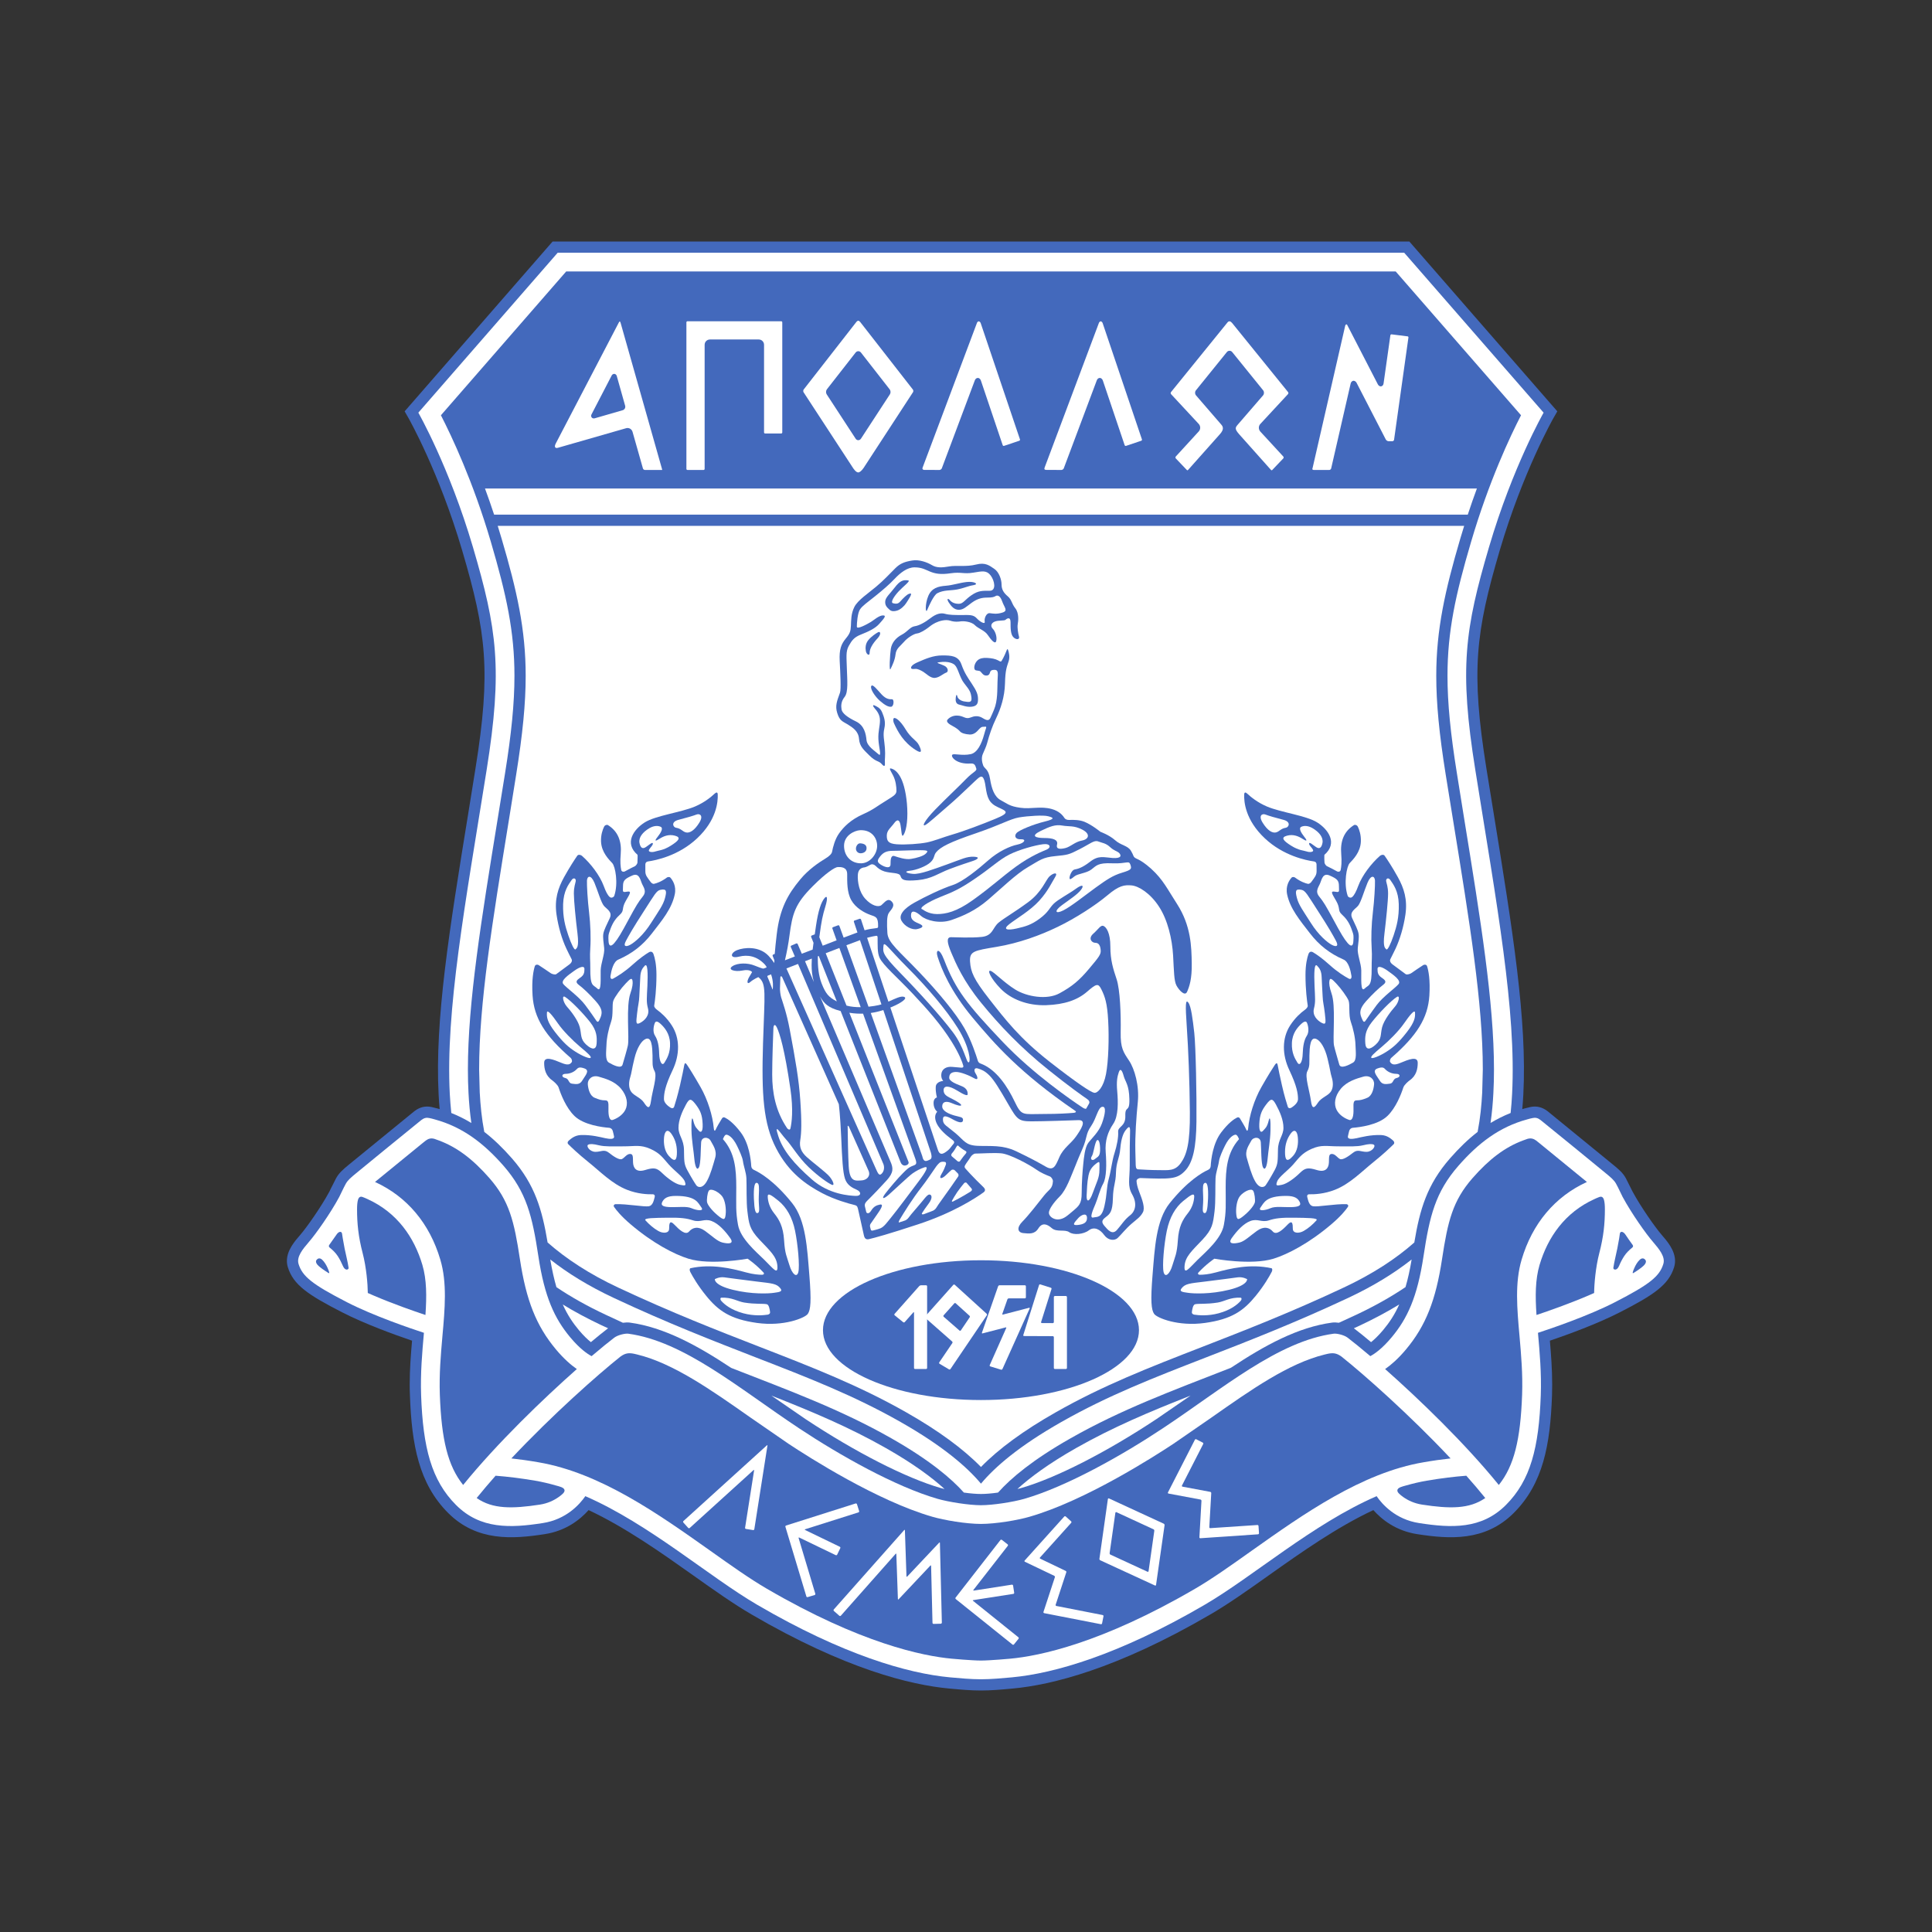
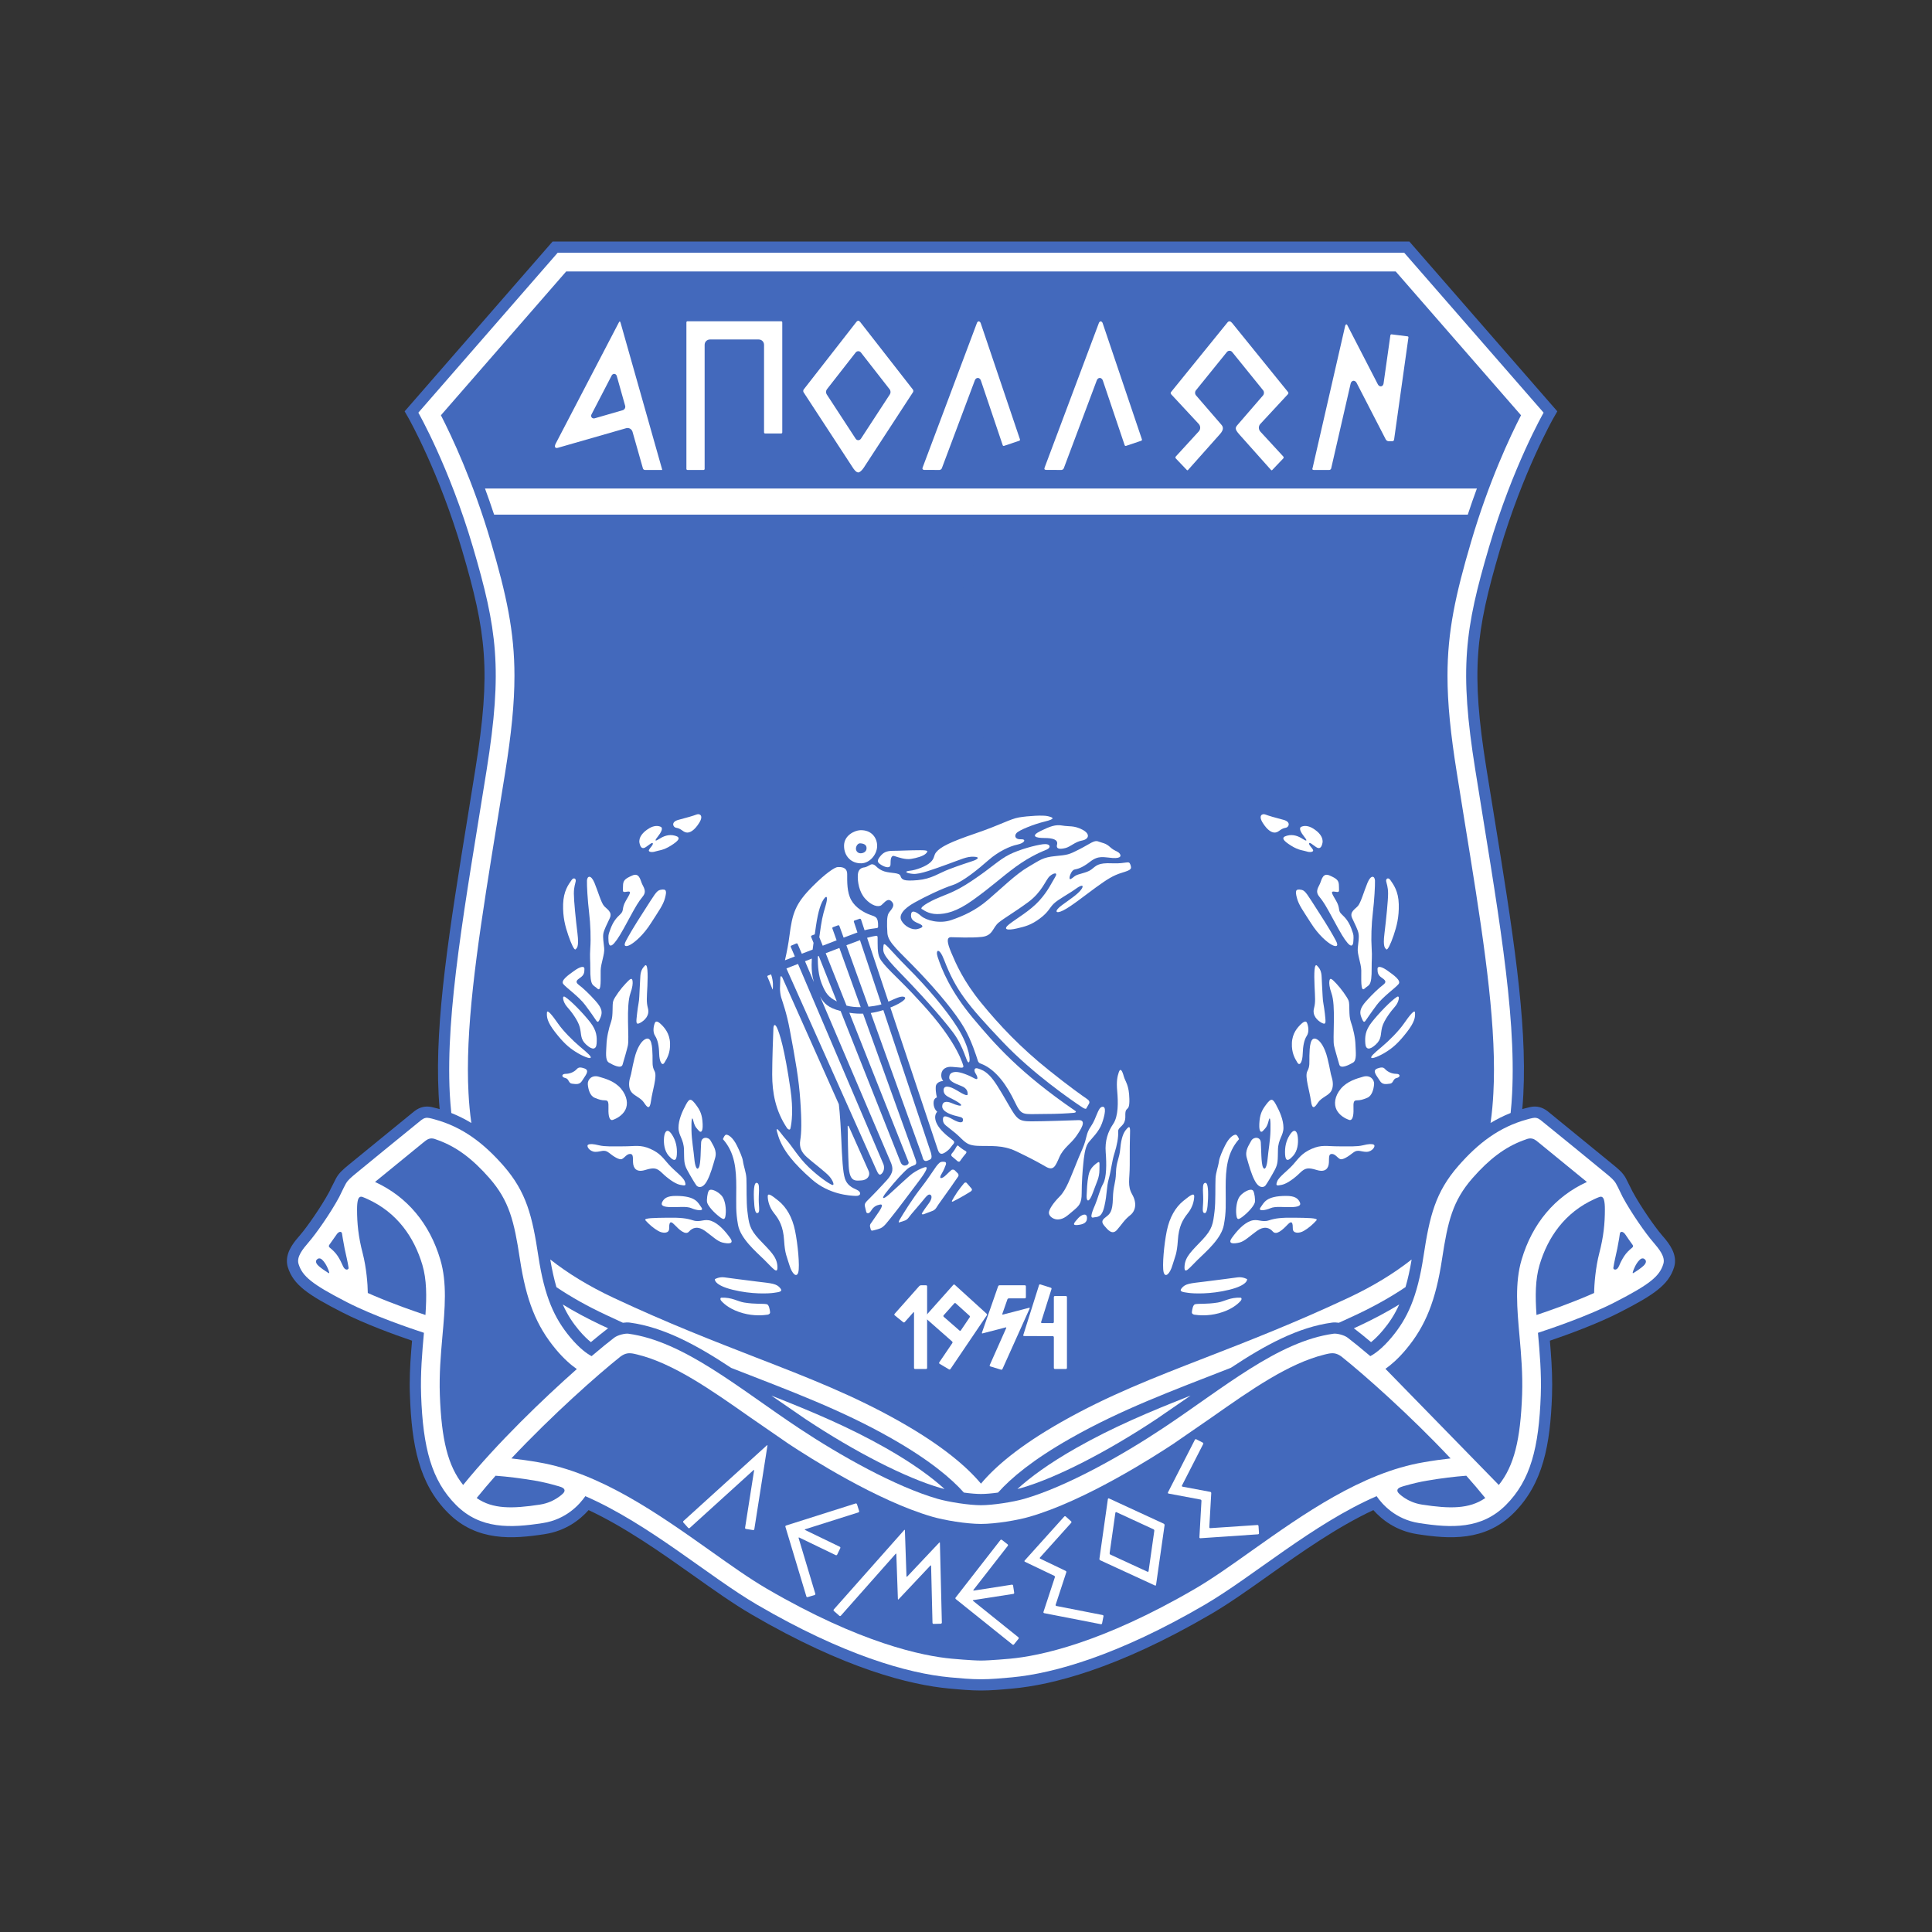
<svg xmlns="http://www.w3.org/2000/svg" width="32" height="32" viewBox="0 0 32 32" fill="none">
  <rect x="0" y="0" width="32" height="32" fill="#333333" stroke="none" />
  <g clip-path="url(#clip0_6426_593417)">
    <path d="M25.214 18.37C25.221 18.288 25.227 18.208 25.231 18.13C25.296 16.896 25.051 15.391 24.742 13.484L24.619 12.725C24.362 11.116 24.44 10.477 24.841 9.114C25.222 7.82 25.723 6.937 25.728 6.928L25.794 6.813L23.343 4H23.258H9.153L6.702 6.813L6.768 6.928C6.773 6.937 7.273 7.82 7.654 9.114C8.056 10.477 8.134 11.116 7.876 12.725L7.754 13.484C7.444 15.391 7.2 16.896 7.265 18.13C7.269 18.208 7.274 18.288 7.282 18.37L7.279 18.369C7.27 18.366 7.26 18.364 7.25 18.361L7.149 18.336C7.047 18.314 6.952 18.337 6.866 18.403C6.866 18.403 6.825 18.436 6.825 18.436L5.78 19.289C5.688 19.365 5.618 19.423 5.568 19.513L5.479 19.688L5.456 19.736C5.315 19.997 5.081 20.328 4.976 20.45C4.883 20.556 4.752 20.708 4.752 20.885C4.752 20.919 4.757 20.954 4.768 20.99C4.858 21.282 5.106 21.449 5.667 21.736C6.041 21.928 6.534 22.107 6.825 22.206C6.805 22.433 6.786 22.676 6.786 22.935C6.786 22.995 6.787 23.055 6.79 23.116C6.819 23.932 6.938 24.574 7.422 25.059C7.9 25.537 8.496 25.491 9.018 25.411C9.374 25.357 9.608 25.17 9.749 25.012C10.352 25.294 10.947 25.714 11.476 26.089C11.821 26.334 12.147 26.565 12.449 26.741C14.004 27.648 15.085 27.908 15.717 27.967L15.751 27.97C15.912 27.985 16.078 28 16.248 28C16.418 28 16.584 27.985 16.744 27.97L16.779 27.967C17.411 27.908 18.491 27.648 20.046 26.741C20.349 26.565 20.675 26.334 21.02 26.089C21.549 25.714 22.144 25.294 22.747 25.012C22.888 25.17 23.122 25.357 23.478 25.411C23.999 25.491 24.596 25.537 25.073 25.059C25.558 24.574 25.677 23.932 25.706 23.116C25.708 23.055 25.709 22.995 25.709 22.935C25.709 22.676 25.69 22.433 25.671 22.206C25.962 22.107 26.455 21.928 26.829 21.736C27.39 21.449 27.638 21.282 27.728 20.99C27.739 20.954 27.744 20.919 27.744 20.885C27.744 20.708 27.612 20.556 27.52 20.45C27.415 20.328 27.181 19.997 27.04 19.736C27.04 19.736 27.016 19.688 27.016 19.688L26.928 19.513C26.878 19.423 26.808 19.365 26.719 19.292C26.716 19.289 25.671 18.436 25.671 18.436L25.63 18.403C25.544 18.337 25.448 18.314 25.347 18.336L25.246 18.361C25.236 18.364 25.227 18.366 25.218 18.369L25.214 18.37Z" fill="#4369BC" />
    <path d="M24.689 18.593C24.713 18.425 24.727 18.262 24.735 18.104C24.742 17.978 24.745 17.848 24.745 17.714C24.745 16.601 24.524 15.24 24.252 13.564L24.13 12.803C24.026 12.155 23.975 11.65 23.975 11.194C23.975 10.46 24.107 9.852 24.366 8.974C24.661 7.971 25.018 7.217 25.193 6.878C24.956 6.606 23.277 4.679 23.117 4.496C22.843 4.496 9.652 4.496 9.378 4.496C9.219 4.679 7.54 6.606 7.303 6.878C7.477 7.217 7.835 7.971 8.13 8.974C8.388 9.852 8.521 10.46 8.521 11.194C8.521 11.65 8.47 12.155 8.366 12.803L8.243 13.564C7.971 15.24 7.75 16.601 7.75 17.714C7.75 17.848 7.753 17.978 7.76 18.104C7.768 18.264 7.783 18.43 7.807 18.601L7.805 18.599C7.699 18.535 7.591 18.481 7.478 18.436L7.475 18.436C7.464 18.329 7.456 18.224 7.45 18.121C7.378 16.747 7.703 14.985 8.06 12.754C8.328 11.076 8.232 10.417 7.833 9.061C7.44 7.729 6.929 6.835 6.929 6.835L9.237 4.186H23.258L25.567 6.835C25.567 6.835 25.055 7.729 24.663 9.061C24.263 10.417 24.167 11.076 24.436 12.754C24.792 14.985 25.117 16.747 25.045 18.121C25.04 18.223 25.032 18.326 25.021 18.431L25.02 18.435C24.906 18.48 24.796 18.535 24.688 18.6L24.689 18.593Z" fill="white" />
-     <path d="M23.426 20.579C23.123 20.847 22.739 21.1 22.252 21.328C21.369 21.743 20.598 22.042 19.917 22.307C19.034 22.65 18.271 22.946 17.487 23.392C16.956 23.693 16.541 23.997 16.248 24.298C15.954 23.997 15.539 23.693 15.009 23.392C14.224 22.946 13.462 22.65 12.579 22.307C11.897 22.042 11.126 21.742 10.243 21.328C9.758 21.101 9.375 20.848 9.072 20.581L9.07 20.579C8.979 20.037 8.862 19.624 8.479 19.186C8.327 19.013 8.178 18.869 8.024 18.75L8.021 18.747C7.978 18.522 7.957 18.303 7.946 18.095L7.936 17.714C7.936 16.616 8.153 15.283 8.427 13.594L8.549 12.833C8.658 12.153 8.707 11.648 8.707 11.194C8.707 10.425 8.561 9.778 8.308 8.921C8.288 8.851 8.267 8.782 8.245 8.714L8.244 8.71H24.252L24.25 8.714C24.229 8.782 24.208 8.851 24.187 8.921C23.935 9.778 23.789 10.425 23.789 11.194C23.789 11.648 23.837 12.153 23.946 12.833L24.069 13.594C24.343 15.282 24.56 16.616 24.56 17.714L24.55 18.095C24.539 18.302 24.518 18.52 24.475 18.743L24.474 18.748C24.32 18.867 24.169 19.012 24.017 19.186C23.635 19.622 23.517 20.033 23.427 20.571L23.426 20.579Z" fill="white" />
    <path d="M16.248 27.814H16.247C16.42 27.814 16.591 27.797 16.761 27.782C17.463 27.717 18.533 27.409 19.952 26.581C20.749 26.116 21.744 25.241 22.797 24.783L22.801 24.781C22.891 24.913 23.113 25.167 23.506 25.227C24.04 25.31 24.539 25.331 24.942 24.928C25.351 24.519 25.489 23.977 25.52 23.11C25.533 22.742 25.502 22.398 25.474 22.082L25.473 22.076C25.702 22.001 26.309 21.794 26.744 21.571C27.333 21.269 27.488 21.137 27.55 20.935C27.587 20.816 27.48 20.688 27.38 20.571C27.266 20.441 27.025 20.101 26.876 19.825C26.859 19.794 26.81 19.683 26.766 19.604C26.732 19.544 26.678 19.5 26.597 19.433C26.421 19.286 25.818 18.796 25.568 18.593C25.544 18.573 25.534 18.564 25.516 18.551C25.471 18.516 25.431 18.508 25.386 18.518C25.355 18.524 25.325 18.532 25.294 18.541C24.83 18.667 24.481 18.938 24.157 19.308C23.774 19.746 23.679 20.14 23.578 20.806C23.475 21.488 23.309 21.839 23.051 22.149C22.891 22.341 22.763 22.427 22.7 22.46L22.697 22.462C22.54 22.329 22.41 22.224 22.321 22.156C22.257 22.108 22.136 22.084 22.091 22.09C21.166 22.215 20.256 22.997 19.26 23.657C18.58 24.109 17.664 24.623 16.967 24.825C16.779 24.879 16.443 24.931 16.247 24.931H16.248C16.052 24.931 15.716 24.879 15.528 24.825C14.831 24.623 13.916 24.109 13.235 23.657C12.24 22.997 11.329 22.215 10.405 22.09C10.36 22.084 10.238 22.108 10.174 22.156C10.085 22.224 9.955 22.329 9.799 22.462L9.795 22.46C9.732 22.427 9.604 22.341 9.444 22.149C9.186 21.839 9.02 21.488 8.917 20.806C8.816 20.14 8.721 19.746 8.339 19.308C8.014 18.938 7.665 18.667 7.201 18.541C7.171 18.532 7.14 18.524 7.109 18.518C7.064 18.508 7.024 18.516 6.979 18.551C6.962 18.564 6.951 18.573 6.927 18.593C6.677 18.796 6.075 19.286 5.898 19.433C5.817 19.5 5.763 19.544 5.729 19.604C5.685 19.683 5.636 19.794 5.619 19.825C5.471 20.101 5.229 20.441 5.116 20.571C5.015 20.688 4.909 20.816 4.945 20.935C5.007 21.137 5.162 21.269 5.751 21.571C6.186 21.794 6.794 22.001 7.023 22.076L7.021 22.082C6.993 22.398 6.962 22.742 6.975 23.11C7.006 23.977 7.145 24.519 7.554 24.928C7.957 25.331 8.455 25.31 8.989 25.227C9.382 25.167 9.604 24.913 9.695 24.781L9.699 24.783C10.751 25.241 11.746 26.116 12.543 26.581C13.962 27.409 15.032 27.717 15.734 27.782C15.904 27.797 16.075 27.814 16.248 27.814Z" fill="white" />
    <path d="M9.296 24.631C9.268 24.62 9.239 24.613 9.21 24.605C9.096 24.572 8.981 24.545 8.866 24.525C8.618 24.483 8.4 24.457 8.213 24.443L8.208 24.443C8.099 24.566 7.994 24.69 7.896 24.811L7.898 24.814C8.16 24.995 8.48 24.992 8.943 24.921C9.072 24.901 9.175 24.851 9.254 24.795C9.279 24.777 9.303 24.759 9.323 24.739C9.361 24.702 9.367 24.659 9.296 24.631Z" fill="#4369BC" />
    <path d="M6.188 21.458C6.508 21.595 6.851 21.715 7.046 21.78L7.047 21.777C7.068 21.471 7.068 21.194 6.996 20.951C6.86 20.493 6.578 20.083 6.086 19.86C6.061 19.848 6.035 19.837 6.008 19.827C5.97 19.812 5.943 19.826 5.929 19.874C5.918 19.915 5.914 19.964 5.914 20.033C5.914 20.263 5.935 20.481 6.007 20.757C6.068 20.991 6.091 21.271 6.092 21.416C6.092 21.416 6.158 21.445 6.188 21.458Z" fill="#4369BC" />
    <path d="M16.248 27.504C16.395 27.504 16.733 27.473 16.733 27.473C17.21 27.429 18.242 27.22 19.797 26.313C20.08 26.148 20.397 25.923 20.733 25.684C21.586 25.08 22.553 24.394 23.578 24.22C23.736 24.192 23.884 24.172 24.019 24.157L24.026 24.156C23.352 23.438 22.59 22.764 22.219 22.469C22.135 22.408 22.076 22.406 21.992 22.423C21.975 22.427 21.958 22.431 21.941 22.435C21.346 22.58 20.723 23.017 20.067 23.478L19.432 23.916C19.106 24.131 17.973 24.857 17.053 25.122C16.855 25.18 16.491 25.241 16.248 25.241H16.248C16.005 25.241 15.641 25.18 15.442 25.122C14.523 24.857 13.389 24.131 13.064 23.916L12.429 23.478C11.773 23.017 11.149 22.58 10.555 22.435C10.538 22.431 10.521 22.427 10.504 22.423C10.42 22.406 10.361 22.408 10.277 22.469C9.906 22.764 9.144 23.438 8.47 24.156L8.477 24.157C8.612 24.172 8.76 24.192 8.918 24.22C9.943 24.394 10.91 25.08 11.763 25.684C12.099 25.923 12.416 26.148 12.699 26.313C14.254 27.22 15.286 27.429 15.763 27.473C15.763 27.473 16.101 27.504 16.247 27.504H16.248Z" fill="#4369BC" />
    <path d="M15.637 24.661C15.617 24.656 15.598 24.651 15.58 24.646C15.005 24.48 14.167 24.052 13.338 23.502L12.787 23.123L12.778 23.116C13.453 23.382 14.063 23.638 14.672 23.984C15.13 24.244 15.438 24.474 15.644 24.662L15.637 24.661Z" fill="white" />
    <path d="M19.719 23.116L19.158 23.502C18.329 24.052 17.491 24.48 16.916 24.646C16.898 24.651 16.879 24.656 16.858 24.661L16.852 24.662C17.058 24.474 17.366 24.244 17.824 23.984C18.43 23.64 19.037 23.384 19.708 23.12L19.719 23.116Z" fill="white" />
    <path d="M23.176 21.605C23.099 21.778 23.009 21.91 22.909 22.03C22.829 22.125 22.762 22.188 22.709 22.23C22.602 22.14 22.507 22.063 22.434 22.008C22.432 22.007 22.43 22.005 22.428 22.004L22.425 22C22.464 21.982 22.503 21.964 22.542 21.946C22.77 21.838 22.979 21.726 23.171 21.609L23.176 21.605Z" fill="white" />
    <path d="M23.279 21.319C23.04 21.48 22.769 21.633 22.463 21.777C22.368 21.822 22.275 21.865 22.183 21.906L22.176 21.909C22.135 21.903 22.097 21.902 22.066 21.906C21.5 21.982 20.953 22.28 20.395 22.65L20.385 22.656C19.402 23.04 18.567 23.348 17.732 23.823C17.105 24.178 16.743 24.484 16.534 24.718L16.529 24.722C16.423 24.737 16.321 24.745 16.247 24.745C16.174 24.745 16.074 24.737 15.968 24.722L15.965 24.722C15.757 24.488 15.394 24.181 14.764 23.823C13.931 23.349 13.098 23.042 12.119 22.66L12.11 22.656C11.548 22.284 10.999 21.983 10.429 21.906C10.399 21.902 10.36 21.903 10.318 21.909L10.313 21.907C10.221 21.865 10.128 21.822 10.033 21.777C9.728 21.634 9.458 21.482 9.22 21.322L9.216 21.319C9.178 21.188 9.144 21.038 9.114 20.861L9.117 20.863C9.403 21.088 9.747 21.301 10.165 21.497C11.053 21.914 11.828 22.214 12.511 22.48C13.388 22.82 14.145 23.114 14.917 23.553C15.616 23.95 16.016 24.297 16.248 24.574C16.479 24.297 16.879 23.95 17.579 23.553C18.351 23.114 19.108 22.82 19.984 22.48C20.668 22.214 21.442 21.914 22.331 21.497C22.747 21.302 23.091 21.089 23.376 20.865L23.381 20.862C23.352 21.036 23.319 21.184 23.281 21.314L23.279 21.319Z" fill="white" />
    <path d="M10.062 22.008C9.99 22.063 9.894 22.14 9.787 22.23C9.734 22.188 9.667 22.125 9.587 22.03C9.488 21.911 9.4 21.781 9.323 21.61L9.321 21.606C9.513 21.724 9.724 21.837 9.954 21.946C9.994 21.964 10.033 21.983 10.073 22.001L10.062 22.008Z" fill="white" />
    <path d="M5.463 20.666C5.51 20.704 5.557 20.748 5.595 20.806C5.629 20.859 5.656 20.913 5.678 20.965C5.717 21.059 5.778 21.029 5.774 21C5.766 20.948 5.756 20.896 5.744 20.843C5.718 20.734 5.696 20.626 5.678 20.515C5.674 20.488 5.67 20.46 5.665 20.432C5.658 20.39 5.611 20.392 5.573 20.45C5.532 20.51 5.492 20.567 5.454 20.619C5.443 20.636 5.444 20.651 5.463 20.666Z" fill="#4369BC" />
    <path d="M5.434 21.081C5.359 21.034 5.309 20.997 5.275 20.966C5.247 20.941 5.218 20.898 5.244 20.867C5.261 20.845 5.296 20.827 5.336 20.865C5.375 20.902 5.406 20.955 5.428 21.006C5.453 21.065 5.467 21.104 5.434 21.081Z" fill="#4369BC" />
    <path d="M6.218 19.58C6.741 19.821 7.116 20.264 7.293 20.863C7.407 21.246 7.369 21.675 7.328 22.13C7.301 22.439 7.273 22.758 7.285 23.099C7.312 23.85 7.419 24.278 7.668 24.592L7.671 24.596C8.236 23.9 8.995 23.171 9.554 22.676L9.549 22.672C9.457 22.608 9.338 22.506 9.206 22.348C8.882 21.959 8.715 21.539 8.611 20.853C8.516 20.226 8.435 19.889 8.106 19.513C7.828 19.196 7.568 19.001 7.27 18.89C7.246 18.88 7.221 18.872 7.195 18.863C7.138 18.847 7.095 18.86 7.054 18.89C7.039 18.901 7.023 18.914 7.006 18.928C6.805 19.093 6.408 19.417 6.211 19.577L6.218 19.58Z" fill="#4369BC" />
    <path d="M23.2 24.631C23.227 24.62 23.257 24.613 23.285 24.605C23.4 24.572 23.515 24.545 23.63 24.525C23.877 24.483 24.095 24.457 24.282 24.443L24.287 24.443C24.397 24.566 24.502 24.69 24.6 24.811L24.598 24.814C24.335 24.995 24.015 24.992 23.553 24.921C23.424 24.901 23.32 24.851 23.241 24.795C23.216 24.777 23.192 24.759 23.173 24.739C23.134 24.702 23.128 24.659 23.2 24.631Z" fill="#4369BC" />
    <path d="M26.308 21.458C25.988 21.595 25.645 21.715 25.45 21.78L25.449 21.777C25.428 21.471 25.428 21.194 25.5 20.951C25.636 20.493 25.918 20.083 26.41 19.86C26.435 19.848 26.461 19.837 26.488 19.827C26.526 19.812 26.553 19.826 26.567 19.874C26.578 19.915 26.582 19.964 26.582 20.033C26.582 20.263 26.561 20.481 26.489 20.757C26.428 20.991 26.405 21.271 26.404 21.416C26.404 21.416 26.338 21.445 26.308 21.458Z" fill="#4369BC" />
    <path d="M27.033 20.666C26.986 20.704 26.939 20.748 26.901 20.806C26.867 20.859 26.839 20.913 26.818 20.965C26.779 21.059 26.717 21.029 26.722 21C26.73 20.948 26.74 20.896 26.752 20.843C26.777 20.734 26.8 20.626 26.818 20.515C26.822 20.488 26.826 20.46 26.83 20.432C26.837 20.39 26.885 20.392 26.923 20.45C26.963 20.51 27.003 20.567 27.041 20.619C27.052 20.636 27.052 20.651 27.033 20.666Z" fill="#4369BC" />
    <path d="M27.062 21.081C27.137 21.034 27.187 20.997 27.221 20.966C27.249 20.941 27.277 20.898 27.252 20.867C27.235 20.845 27.2 20.827 27.16 20.865C27.12 20.902 27.09 20.955 27.068 21.006C27.043 21.065 27.029 21.104 27.062 21.081Z" fill="#4369BC" />
-     <path d="M26.278 19.58C25.755 19.821 25.38 20.264 25.203 20.863C25.089 21.246 25.127 21.675 25.168 22.13C25.195 22.439 25.223 22.758 25.211 23.099C25.184 23.85 25.077 24.278 24.828 24.592L24.825 24.596C24.26 23.9 23.501 23.171 22.942 22.676L22.947 22.672C23.039 22.608 23.158 22.506 23.29 22.348C23.614 21.959 23.781 21.539 23.885 20.853C23.98 20.226 24.061 19.889 24.39 19.513C24.668 19.196 24.928 19.001 25.225 18.89C25.25 18.88 25.275 18.872 25.3 18.863C25.358 18.847 25.401 18.86 25.442 18.89C25.456 18.901 25.473 18.914 25.49 18.928C25.691 19.093 26.088 19.417 26.284 19.577L26.278 19.58Z" fill="#4369BC" />
+     <path d="M26.278 19.58C25.755 19.821 25.38 20.264 25.203 20.863C25.089 21.246 25.127 21.675 25.168 22.13C25.195 22.439 25.223 22.758 25.211 23.099C25.184 23.85 25.077 24.278 24.828 24.592L24.825 24.596L22.947 22.672C23.039 22.608 23.158 22.506 23.29 22.348C23.614 21.959 23.781 21.539 23.885 20.853C23.98 20.226 24.061 19.889 24.39 19.513C24.668 19.196 24.928 19.001 25.225 18.89C25.25 18.88 25.275 18.872 25.3 18.863C25.358 18.847 25.401 18.86 25.442 18.89C25.456 18.901 25.473 18.914 25.49 18.928C25.691 19.093 26.088 19.417 26.284 19.577L26.278 19.58Z" fill="#4369BC" />
    <path d="M18.865 22.032C18.865 22.671 17.693 23.189 16.248 23.189C14.802 23.189 13.631 22.671 13.631 22.032C13.631 21.392 14.802 20.874 16.248 20.874C17.693 20.874 18.865 21.392 18.865 22.032Z" fill="#4369BC" />
    <path d="M24.311 8.524H8.184L8.183 8.521C8.134 8.372 8.084 8.229 8.034 8.094L8.033 8.091H24.463L24.461 8.094C24.411 8.229 24.361 8.372 24.312 8.521L24.311 8.524Z" fill="white" />
    <path d="M11.853 18.711C11.835 18.749 11.825 18.717 11.822 18.684C11.805 18.483 11.723 18.216 11.604 18.007C11.49 17.808 11.418 17.694 11.379 17.637C11.355 17.6 11.341 17.604 11.334 17.639C11.322 17.703 11.299 17.82 11.263 17.976C11.224 18.144 11.186 18.27 11.166 18.331C11.157 18.358 11.129 18.362 11.102 18.344C11.056 18.314 10.997 18.263 10.997 18.205C10.997 18.112 11.015 17.988 11.139 17.728C11.263 17.468 11.263 17.195 11.127 16.984C11.043 16.855 10.95 16.775 10.891 16.732C10.854 16.705 10.832 16.68 10.836 16.654C10.848 16.578 10.873 16.394 10.873 16.148C10.873 15.975 10.846 15.864 10.824 15.803C10.81 15.763 10.78 15.753 10.746 15.774C10.692 15.806 10.598 15.87 10.476 15.98C10.344 16.1 10.222 16.173 10.156 16.209C10.123 16.226 10.106 16.204 10.112 16.162C10.126 16.073 10.159 15.929 10.241 15.894C10.47 15.794 10.647 15.656 10.798 15.46C10.966 15.243 11.127 15.051 11.176 14.815C11.206 14.674 11.14 14.577 11.102 14.535C11.088 14.52 11.057 14.527 11.047 14.534C10.954 14.604 10.876 14.629 10.833 14.639C10.809 14.644 10.786 14.62 10.778 14.61C10.718 14.528 10.687 14.498 10.689 14.424C10.69 14.383 10.69 14.346 10.689 14.319C10.689 14.29 10.705 14.272 10.734 14.268C10.861 14.25 11.237 14.176 11.546 13.886C11.869 13.583 11.893 13.28 11.888 13.157C11.886 13.121 11.867 13.118 11.838 13.144C11.78 13.199 11.666 13.293 11.51 13.359C11.277 13.457 10.859 13.508 10.678 13.622C10.498 13.736 10.332 13.963 10.56 14.159C10.56 14.159 10.563 14.205 10.558 14.288C10.557 14.301 10.539 14.336 10.512 14.349C10.476 14.366 10.418 14.395 10.348 14.434C10.334 14.442 10.296 14.443 10.289 14.408C10.279 14.359 10.269 14.274 10.281 14.145C10.299 13.938 10.239 13.771 10.068 13.665C10.057 13.658 10.021 13.662 10.006 13.692C9.982 13.741 9.95 13.829 9.955 13.94C9.963 14.118 10.087 14.238 10.141 14.296C10.191 14.35 10.244 14.63 10.174 14.838C10.168 14.856 10.129 14.883 10.099 14.857C10.064 14.827 10.034 14.768 9.999 14.673C9.935 14.5 9.783 14.301 9.639 14.175C9.622 14.16 9.579 14.147 9.561 14.174C9.519 14.235 9.435 14.362 9.342 14.53C9.243 14.71 9.181 14.896 9.218 15.15C9.249 15.36 9.308 15.556 9.379 15.708C9.406 15.766 9.443 15.839 9.467 15.886C9.481 15.913 9.468 15.947 9.428 15.976C9.378 16.012 9.303 16.068 9.212 16.136C9.202 16.144 9.156 16.142 9.117 16.116C9.067 16.081 8.993 16.031 8.922 15.985C8.907 15.975 8.869 15.971 8.858 16.004C8.836 16.075 8.804 16.227 8.821 16.489C8.845 16.862 9.028 17.154 9.453 17.523C9.466 17.533 9.483 17.573 9.469 17.593C9.441 17.633 9.403 17.648 9.298 17.604C9.169 17.55 9.013 17.486 9.013 17.604C9.013 17.702 9.035 17.817 9.148 17.895C9.171 17.912 9.237 17.967 9.252 18.011C9.289 18.125 9.375 18.348 9.515 18.484C9.669 18.633 9.974 18.671 10.09 18.68C10.118 18.682 10.141 18.703 10.149 18.731C10.156 18.759 10.165 18.793 10.17 18.82C10.18 18.875 10.102 18.868 10.025 18.852C9.951 18.836 9.793 18.793 9.62 18.8C9.519 18.804 9.459 18.86 9.424 18.889C9.398 18.91 9.396 18.936 9.413 18.952C9.463 19.002 9.583 19.117 9.738 19.241C9.945 19.407 10.136 19.608 10.384 19.706C10.563 19.777 10.729 19.783 10.807 19.781C10.837 19.78 10.851 19.799 10.844 19.826C10.829 19.881 10.814 19.966 10.749 19.979C10.672 19.994 10.384 19.938 10.193 19.945C10.177 19.946 10.153 19.964 10.172 19.992C10.208 20.044 10.287 20.144 10.446 20.279C10.815 20.593 11.168 20.775 11.402 20.848C11.768 20.961 12.383 20.848 12.383 20.848C12.383 20.848 12.521 20.941 12.648 21.079C12.658 21.089 12.658 21.114 12.62 21.114C12.567 21.114 12.478 21.108 12.357 21.075C12.116 21.009 11.786 20.929 11.435 21.006C11.426 21.009 11.415 21.032 11.433 21.067C11.472 21.142 11.557 21.291 11.696 21.462C11.897 21.71 12.094 21.85 12.538 21.912C12.982 21.974 13.333 21.829 13.38 21.762C13.426 21.695 13.441 21.555 13.405 21.116C13.369 20.677 13.349 20.212 13.121 19.928C12.825 19.558 12.582 19.42 12.487 19.377C12.46 19.365 12.445 19.343 12.443 19.314C12.437 19.207 12.407 18.938 12.269 18.756C12.148 18.596 12.054 18.534 12.007 18.511C11.986 18.5 11.969 18.507 11.957 18.527C11.944 18.548 11.924 18.581 11.897 18.627C11.88 18.656 11.865 18.686 11.853 18.711Z" fill="#4369BC" />
    <path d="M11.946 21.494C11.934 21.495 11.921 21.518 11.949 21.549C12 21.606 12.108 21.697 12.311 21.752C12.489 21.8 12.643 21.786 12.715 21.775C12.742 21.77 12.757 21.753 12.755 21.735C12.75 21.69 12.737 21.61 12.701 21.602C12.634 21.588 12.518 21.605 12.325 21.574C12.214 21.556 12.123 21.485 11.946 21.494Z" fill="white" />
    <path d="M11.84 21.187C11.84 21.187 11.82 21.284 12.134 21.362C12.45 21.441 12.738 21.426 12.819 21.413C12.899 21.401 12.972 21.396 12.925 21.338C12.863 21.26 12.789 21.257 12.539 21.227C12.289 21.196 12.086 21.169 11.998 21.157C11.91 21.145 11.84 21.187 11.84 21.187Z" fill="white" />
    <path d="M12.363 19.519C12.369 19.648 12.36 19.907 12.379 20.06C12.405 20.27 12.412 20.355 12.581 20.535C12.751 20.715 12.865 20.811 12.876 20.969C12.887 21.127 12.802 21.006 12.659 20.866C12.515 20.726 12.265 20.513 12.224 20.288C12.184 20.064 12.195 19.968 12.195 19.666C12.195 19.365 12.173 19.092 11.974 18.868C11.974 18.868 12 18.794 12.029 18.794C12.059 18.794 12.132 18.827 12.206 18.975C12.246 19.056 12.297 19.17 12.305 19.229C12.32 19.332 12.358 19.416 12.363 19.519Z" fill="white" />
    <path d="M12.546 19.596C12.498 19.569 12.48 19.663 12.487 19.854C12.495 20.046 12.513 20.108 12.554 20.09C12.594 20.071 12.561 19.972 12.568 19.814C12.576 19.655 12.572 19.611 12.546 19.596Z" fill="white" />
    <path d="M12.716 19.822C12.719 19.892 12.741 19.995 12.823 20.097C12.905 20.199 12.973 20.315 12.987 20.544C13.001 20.773 13.033 20.812 13.076 20.957C13.119 21.101 13.197 21.172 13.223 21.07C13.248 20.967 13.215 20.611 13.169 20.386C13.123 20.16 13.026 19.998 12.898 19.892C12.769 19.787 12.712 19.752 12.716 19.822Z" fill="white" />
    <path d="M10.691 20.213C10.751 20.28 10.825 20.344 10.902 20.388C10.978 20.432 11.083 20.432 11.083 20.351C11.083 20.27 11.09 20.199 11.17 20.284C11.25 20.368 11.355 20.466 11.413 20.398C11.471 20.331 11.562 20.304 11.678 20.388C11.794 20.472 11.882 20.56 11.965 20.58C12.049 20.6 12.172 20.614 12.092 20.503C12.012 20.391 11.903 20.267 11.784 20.223C11.664 20.179 11.602 20.252 11.479 20.213C11.373 20.179 11.279 20.166 11.061 20.169C10.844 20.172 10.655 20.172 10.691 20.213Z" fill="white" />
    <path d="M9.743 18.959C9.703 18.979 9.765 19.075 9.858 19.078C9.951 19.081 10.005 19.029 10.084 19.092C10.162 19.155 10.259 19.218 10.302 19.197C10.345 19.176 10.381 19.113 10.435 19.113C10.489 19.113 10.482 19.159 10.485 19.253C10.489 19.347 10.539 19.424 10.686 19.379C10.833 19.334 10.879 19.344 10.966 19.428C11.052 19.512 11.177 19.606 11.263 19.624C11.349 19.641 11.37 19.645 11.342 19.568C11.313 19.491 11.17 19.393 11.077 19.288C10.983 19.183 10.937 19.102 10.772 19.029C10.607 18.956 10.521 18.987 10.331 18.987C10.141 18.987 10.023 18.994 9.922 18.97C9.822 18.945 9.772 18.945 9.743 18.959Z" fill="white" />
    <path d="M11.362 18.295C11.296 18.416 11.238 18.552 11.238 18.68C11.238 18.808 11.325 18.869 11.329 19.044C11.333 19.218 11.325 19.275 11.384 19.382C11.442 19.489 11.507 19.596 11.533 19.632C11.558 19.668 11.64 19.695 11.714 19.553C11.769 19.45 11.809 19.304 11.845 19.179C11.881 19.054 11.806 18.964 11.772 18.897C11.736 18.826 11.62 18.823 11.613 18.922C11.605 19.022 11.609 19.275 11.576 19.336C11.543 19.397 11.511 19.318 11.5 19.19C11.489 19.061 11.456 18.887 11.453 18.723C11.449 18.559 11.46 18.462 11.485 18.569C11.511 18.676 11.547 18.694 11.573 18.726C11.598 18.758 11.645 18.769 11.638 18.616C11.631 18.462 11.598 18.391 11.522 18.291C11.445 18.192 11.42 18.188 11.362 18.295Z" fill="white" />
    <path d="M11.739 19.724C11.716 19.761 11.704 19.871 11.711 19.911C11.718 19.952 11.781 20.041 11.886 20.129C11.991 20.217 12.009 20.207 12.019 20.115C12.03 20.023 12.012 19.881 11.96 19.813C11.907 19.745 11.774 19.67 11.739 19.724Z" fill="white" />
    <path d="M11.193 19.808C11.048 19.808 10.998 19.85 10.968 19.91C10.939 19.97 10.99 19.991 11.112 19.994C11.233 19.997 11.373 19.976 11.454 20.012C11.535 20.048 11.671 20.069 11.616 19.997C11.561 19.925 11.535 19.808 11.193 19.808Z" fill="white" />
    <path d="M11.078 19.146C11.005 19.064 10.989 18.942 10.999 18.836C11.01 18.73 11.058 18.694 11.116 18.773C11.174 18.853 11.212 18.952 11.212 19.08C11.212 19.209 11.185 19.265 11.078 19.146Z" fill="white" />
    <path d="M10.15 18.549C10.213 18.528 10.311 18.474 10.358 18.382C10.405 18.289 10.39 18.157 10.286 18.032C10.182 17.908 10.027 17.865 9.916 17.833C9.805 17.801 9.729 17.879 9.736 17.961C9.743 18.043 9.772 18.15 9.848 18.182C9.923 18.214 9.966 18.225 10.02 18.225C10.074 18.225 10.081 18.25 10.078 18.367C10.074 18.485 10.096 18.567 10.15 18.549Z" fill="white" />
    <path d="M9.546 17.715C9.508 17.754 9.442 17.786 9.37 17.786C9.297 17.786 9.297 17.842 9.362 17.855C9.427 17.868 9.413 17.943 9.474 17.949C9.536 17.956 9.601 17.972 9.644 17.897C9.687 17.822 9.777 17.734 9.684 17.698C9.59 17.663 9.572 17.689 9.546 17.715Z" fill="white" />
    <path d="M10.665 17.226C10.624 17.256 10.553 17.345 10.508 17.532C10.462 17.719 10.462 17.769 10.438 17.844C10.414 17.92 10.407 18.024 10.459 18.089C10.511 18.154 10.612 18.182 10.665 18.261C10.717 18.34 10.762 18.394 10.783 18.233C10.804 18.071 10.888 17.83 10.843 17.744C10.797 17.658 10.811 17.604 10.808 17.482C10.804 17.359 10.801 17.126 10.665 17.226Z" fill="white" />
    <path d="M10.847 16.942C10.827 16.988 10.806 17.089 10.85 17.156C10.894 17.223 10.915 17.323 10.918 17.453C10.921 17.583 10.966 17.667 11.006 17.6C11.047 17.533 11.105 17.44 11.098 17.276C11.091 17.113 11.003 17.016 10.942 16.959C10.881 16.902 10.857 16.919 10.847 16.942Z" fill="white" />
    <path d="M10.364 16.289C10.291 16.364 10.18 16.514 10.158 16.577C10.135 16.641 10.161 16.813 10.122 16.922C10.083 17.031 10.048 17.19 10.045 17.306C10.041 17.422 10.019 17.563 10.087 17.601C10.154 17.64 10.29 17.71 10.312 17.633C10.335 17.556 10.386 17.38 10.399 17.32C10.412 17.26 10.406 17.123 10.402 16.922C10.399 16.722 10.406 16.556 10.441 16.454C10.477 16.352 10.483 16.289 10.477 16.247C10.467 16.183 10.431 16.218 10.364 16.289Z" fill="white" />
    <path d="M10.679 15.996C10.642 16.035 10.608 16.08 10.605 16.189C10.601 16.297 10.592 16.403 10.589 16.501C10.586 16.599 10.567 16.645 10.552 16.788C10.536 16.932 10.527 16.981 10.601 16.943C10.676 16.904 10.764 16.82 10.732 16.701C10.704 16.595 10.713 16.532 10.723 16.329C10.732 16.125 10.729 15.943 10.679 15.996Z" fill="white" />
    <path d="M9.059 16.773C9.055 16.844 9.059 16.921 9.194 17.095C9.33 17.269 9.416 17.346 9.532 17.42C9.648 17.494 9.77 17.541 9.783 17.52C9.797 17.5 9.74 17.447 9.611 17.34C9.482 17.232 9.327 17.075 9.241 16.951C9.155 16.827 9.062 16.707 9.059 16.773Z" fill="white" />
    <path d="M9.359 16.512C9.302 16.477 9.325 16.599 9.389 16.672C9.454 16.744 9.573 16.896 9.603 17.014C9.634 17.132 9.607 17.208 9.708 17.301C9.81 17.395 9.875 17.388 9.882 17.284C9.888 17.18 9.888 17.073 9.773 16.928C9.658 16.782 9.454 16.571 9.359 16.512Z" fill="white" />
    <path d="M9.33 16.299C9.381 16.362 9.587 16.506 9.69 16.643C9.793 16.78 9.848 16.864 9.875 16.903C9.903 16.942 9.916 16.928 9.947 16.851C9.978 16.773 9.978 16.706 9.868 16.583C9.759 16.46 9.653 16.362 9.587 16.313C9.522 16.264 9.55 16.235 9.611 16.193C9.673 16.151 9.68 16.109 9.68 16.049C9.68 15.989 9.601 16.014 9.509 16.081C9.416 16.148 9.282 16.239 9.33 16.299Z" fill="white" />
    <path d="M9.467 14.577C9.416 14.65 9.334 14.757 9.327 14.975C9.321 15.193 9.362 15.343 9.413 15.492C9.464 15.642 9.514 15.744 9.533 15.724C9.552 15.703 9.593 15.693 9.565 15.462C9.536 15.23 9.505 14.917 9.505 14.801C9.505 14.686 9.53 14.634 9.536 14.594C9.543 14.553 9.502 14.526 9.467 14.577Z" fill="white" />
    <path d="M9.777 16.028C9.778 15.91 9.767 15.851 9.777 15.704C9.788 15.547 9.781 15.31 9.757 15.112C9.733 14.913 9.719 14.666 9.722 14.585C9.726 14.508 9.787 14.482 9.846 14.622C9.904 14.762 9.956 14.95 10.004 15.005C10.052 15.06 10.148 15.104 10.1 15.207C10.052 15.31 10.004 15.402 9.993 15.465C9.983 15.528 9.997 15.605 10.007 15.704C10.018 15.804 9.952 15.954 9.949 16.072C9.945 16.19 9.966 16.444 9.894 16.374C9.822 16.304 9.774 16.348 9.777 16.028Z" fill="white" />
    <path d="M10.936 14.739C10.872 14.753 10.839 14.822 10.664 15.093C10.489 15.363 10.42 15.486 10.368 15.583C10.316 15.68 10.368 15.687 10.44 15.648C10.512 15.608 10.657 15.489 10.784 15.287C10.912 15.085 10.984 14.992 11.015 14.873C11.046 14.754 11.039 14.718 10.936 14.739Z" fill="white" />
    <path d="M10.473 14.501C10.353 14.554 10.319 14.581 10.319 14.675C10.319 14.769 10.3 14.784 10.385 14.769C10.47 14.755 10.433 14.802 10.363 14.925C10.293 15.048 10.341 15.08 10.275 15.142C10.208 15.204 10.157 15.265 10.113 15.381C10.069 15.497 10.076 15.504 10.079 15.587C10.083 15.67 10.116 15.688 10.175 15.62C10.234 15.551 10.286 15.464 10.411 15.232C10.536 15.001 10.573 14.939 10.646 14.849C10.72 14.758 10.654 14.693 10.628 14.624C10.602 14.556 10.58 14.454 10.473 14.501Z" fill="white" />
    <path d="M10.758 13.716C10.645 13.782 10.574 13.871 10.592 13.963C10.611 14.055 10.651 14.062 10.699 14.029C10.747 13.996 10.809 13.941 10.813 13.97C10.817 14 10.773 14.033 10.751 14.073C10.728 14.114 10.802 14.121 10.854 14.103C10.905 14.085 10.982 14.088 11.111 14.007C11.24 13.926 11.288 13.871 11.181 13.842C11.074 13.812 10.986 13.853 10.923 13.893C10.861 13.934 10.831 13.937 10.89 13.864C10.949 13.79 10.99 13.716 10.942 13.694C10.894 13.672 10.828 13.676 10.758 13.716Z" fill="white" />
    <path d="M11.238 13.579C11.374 13.544 11.486 13.511 11.537 13.491C11.587 13.471 11.659 13.505 11.581 13.629C11.503 13.754 11.425 13.801 11.364 13.788C11.303 13.774 11.286 13.724 11.197 13.71C11.15 13.703 11.106 13.613 11.238 13.579Z" fill="white" />
    <path d="M20.642 18.711C20.66 18.749 20.671 18.717 20.674 18.684C20.691 18.483 20.773 18.216 20.892 18.007C21.005 17.808 21.078 17.694 21.116 17.637C21.141 17.6 21.155 17.604 21.162 17.639C21.174 17.703 21.197 17.82 21.233 17.976C21.271 18.144 21.31 18.27 21.33 18.331C21.339 18.358 21.366 18.362 21.394 18.344C21.439 18.314 21.499 18.263 21.499 18.205C21.499 18.112 21.48 17.988 21.357 17.728C21.233 17.468 21.233 17.195 21.369 16.984C21.453 16.855 21.545 16.775 21.605 16.732C21.642 16.705 21.664 16.68 21.66 16.654C21.648 16.578 21.623 16.394 21.623 16.148C21.623 15.975 21.65 15.864 21.672 15.803C21.686 15.763 21.716 15.753 21.75 15.774C21.804 15.806 21.898 15.87 22.02 15.98C22.152 16.1 22.273 16.173 22.34 16.209C22.372 16.226 22.39 16.204 22.384 16.162C22.37 16.073 22.336 15.929 22.255 15.894C22.026 15.794 21.849 15.656 21.698 15.46C21.53 15.243 21.369 15.051 21.319 14.815C21.29 14.674 21.355 14.577 21.394 14.535C21.408 14.52 21.439 14.527 21.448 14.534C21.542 14.604 21.619 14.629 21.662 14.639C21.686 14.644 21.71 14.62 21.718 14.61C21.777 14.528 21.808 14.498 21.807 14.424C21.806 14.383 21.806 14.346 21.806 14.319C21.806 14.29 21.791 14.272 21.762 14.268C21.634 14.25 21.259 14.176 20.95 13.886C20.627 13.583 20.602 13.28 20.608 13.157C20.61 13.121 20.629 13.118 20.657 13.144C20.715 13.199 20.83 13.293 20.986 13.359C21.218 13.457 21.637 13.508 21.817 13.622C21.998 13.736 22.163 13.963 21.936 14.159C21.936 14.159 21.932 14.205 21.938 14.288C21.939 14.301 21.956 14.336 21.983 14.349C22.02 14.366 22.078 14.395 22.148 14.434C22.162 14.442 22.199 14.443 22.206 14.408C22.216 14.359 22.226 14.274 22.215 14.145C22.197 13.938 22.257 13.771 22.428 13.665C22.439 13.658 22.475 13.662 22.49 13.692C22.514 13.741 22.545 13.829 22.54 13.94C22.533 14.118 22.409 14.238 22.355 14.296C22.305 14.35 22.252 14.63 22.322 14.838C22.328 14.856 22.366 14.883 22.397 14.857C22.431 14.827 22.462 14.768 22.497 14.673C22.561 14.5 22.713 14.301 22.857 14.175C22.874 14.16 22.916 14.147 22.934 14.174C22.977 14.235 23.061 14.362 23.154 14.53C23.253 14.71 23.315 14.896 23.278 15.15C23.247 15.36 23.187 15.556 23.117 15.708C23.09 15.766 23.052 15.839 23.029 15.886C23.015 15.913 23.028 15.947 23.068 15.976C23.117 16.012 23.193 16.068 23.284 16.136C23.294 16.144 23.34 16.142 23.379 16.116C23.429 16.081 23.502 16.031 23.573 15.985C23.589 15.975 23.627 15.971 23.637 16.004C23.66 16.075 23.691 16.227 23.675 16.489C23.651 16.862 23.468 17.154 23.042 17.523C23.03 17.533 23.012 17.573 23.027 17.593C23.055 17.633 23.093 17.648 23.197 17.604C23.327 17.55 23.482 17.486 23.482 17.604C23.482 17.702 23.461 17.817 23.347 17.895C23.324 17.912 23.259 17.967 23.244 18.011C23.207 18.125 23.121 18.348 22.98 18.484C22.826 18.633 22.521 18.671 22.406 18.68C22.378 18.682 22.355 18.703 22.347 18.731C22.34 18.759 22.331 18.793 22.326 18.82C22.316 18.875 22.394 18.868 22.471 18.852C22.544 18.836 22.703 18.793 22.876 18.8C22.977 18.804 23.037 18.86 23.072 18.889C23.097 18.91 23.099 18.936 23.083 18.952C23.032 19.002 22.912 19.117 22.757 19.241C22.551 19.407 22.36 19.608 22.112 19.706C21.932 19.777 21.767 19.783 21.688 19.781C21.659 19.78 21.645 19.799 21.652 19.826C21.667 19.881 21.681 19.966 21.746 19.979C21.824 19.994 22.112 19.938 22.303 19.945C22.319 19.946 22.343 19.964 22.324 19.992C22.288 20.044 22.209 20.144 22.05 20.279C21.681 20.593 21.328 20.775 21.094 20.848C20.727 20.961 20.113 20.848 20.113 20.848C20.113 20.848 19.975 20.941 19.848 21.079C19.838 21.089 19.838 21.114 19.875 21.114C19.928 21.114 20.018 21.108 20.139 21.075C20.38 21.009 20.71 20.929 21.061 21.006C21.07 21.009 21.081 21.032 21.063 21.067C21.024 21.142 20.939 21.291 20.8 21.462C20.598 21.71 20.402 21.85 19.958 21.912C19.514 21.974 19.163 21.829 19.116 21.762C19.07 21.695 19.054 21.555 19.09 21.116C19.126 20.677 19.147 20.212 19.374 19.928C19.671 19.558 19.914 19.42 20.009 19.377C20.036 19.365 20.051 19.343 20.053 19.314C20.059 19.207 20.089 18.938 20.227 18.756C20.348 18.596 20.442 18.534 20.488 18.511C20.509 18.5 20.527 18.507 20.539 18.527C20.552 18.548 20.572 18.581 20.598 18.627C20.616 18.656 20.631 18.686 20.642 18.711Z" fill="#4369BC" />
    <path d="M20.55 21.494C20.562 21.495 20.575 21.518 20.547 21.549C20.496 21.606 20.388 21.697 20.185 21.752C20.007 21.8 19.853 21.786 19.781 21.775C19.754 21.77 19.739 21.753 19.741 21.735C19.746 21.69 19.759 21.61 19.795 21.602C19.862 21.588 19.978 21.605 20.171 21.574C20.282 21.556 20.373 21.485 20.55 21.494Z" fill="white" />
    <path d="M20.656 21.187C20.656 21.187 20.676 21.284 20.362 21.362C20.046 21.441 19.759 21.426 19.677 21.413C19.596 21.401 19.524 21.396 19.571 21.338C19.633 21.26 19.707 21.257 19.957 21.227C20.207 21.196 20.41 21.169 20.498 21.157C20.586 21.145 20.656 21.187 20.656 21.187Z" fill="white" />
    <path d="M20.133 19.519C20.127 19.648 20.136 19.907 20.117 20.06C20.091 20.27 20.084 20.355 19.915 20.535C19.745 20.715 19.631 20.811 19.62 20.969C19.609 21.127 19.694 21.006 19.837 20.866C19.981 20.726 20.231 20.513 20.271 20.288C20.312 20.064 20.301 19.968 20.301 19.666C20.301 19.365 20.323 19.092 20.522 18.868C20.522 18.868 20.496 18.794 20.466 18.794C20.437 18.794 20.363 18.827 20.29 18.975C20.249 19.056 20.199 19.17 20.191 19.229C20.176 19.332 20.138 19.416 20.133 19.519Z" fill="white" />
    <path d="M19.95 19.596C19.998 19.569 20.016 19.663 20.009 19.854C20.001 20.046 19.983 20.108 19.942 20.09C19.902 20.071 19.935 19.972 19.928 19.814C19.92 19.655 19.924 19.611 19.95 19.596Z" fill="white" />
    <path d="M19.78 19.822C19.776 19.892 19.755 19.995 19.673 20.097C19.591 20.199 19.523 20.315 19.509 20.544C19.494 20.773 19.462 20.812 19.419 20.957C19.377 21.101 19.298 21.172 19.273 21.07C19.248 20.967 19.28 20.611 19.326 20.386C19.373 20.16 19.469 19.998 19.598 19.892C19.726 19.787 19.783 19.752 19.78 19.822Z" fill="white" />
    <path d="M21.805 20.213C21.745 20.28 21.671 20.344 21.594 20.388C21.518 20.432 21.413 20.432 21.413 20.351C21.413 20.27 21.406 20.199 21.326 20.284C21.246 20.368 21.141 20.466 21.082 20.398C21.024 20.331 20.934 20.304 20.818 20.388C20.701 20.472 20.614 20.56 20.531 20.58C20.447 20.6 20.324 20.614 20.404 20.503C20.484 20.391 20.593 20.267 20.712 20.223C20.832 20.179 20.894 20.252 21.017 20.213C21.122 20.179 21.217 20.166 21.435 20.169C21.652 20.172 21.841 20.172 21.805 20.213Z" fill="white" />
    <path d="M22.753 18.959C22.793 18.979 22.731 19.075 22.638 19.078C22.545 19.081 22.491 19.029 22.412 19.092C22.333 19.155 22.237 19.218 22.194 19.197C22.151 19.176 22.115 19.113 22.061 19.113C22.007 19.113 22.014 19.159 22.011 19.253C22.007 19.347 21.957 19.424 21.81 19.379C21.663 19.334 21.616 19.344 21.53 19.428C21.445 19.512 21.319 19.606 21.233 19.624C21.147 19.641 21.125 19.645 21.154 19.568C21.183 19.491 21.326 19.393 21.419 19.288C21.512 19.183 21.559 19.102 21.724 19.029C21.889 18.956 21.975 18.987 22.165 18.987C22.355 18.987 22.473 18.994 22.573 18.97C22.674 18.945 22.724 18.945 22.753 18.959Z" fill="white" />
    <path d="M21.134 18.295C21.2 18.416 21.258 18.552 21.258 18.68C21.258 18.808 21.17 18.869 21.167 19.044C21.163 19.218 21.17 19.275 21.112 19.382C21.054 19.489 20.989 19.596 20.963 19.632C20.938 19.668 20.856 19.695 20.782 19.553C20.727 19.45 20.687 19.304 20.651 19.179C20.614 19.054 20.69 18.964 20.723 18.897C20.76 18.826 20.876 18.823 20.883 18.922C20.891 19.022 20.887 19.275 20.92 19.336C20.952 19.397 20.985 19.318 20.996 19.19C21.007 19.061 21.04 18.887 21.043 18.723C21.047 18.559 21.036 18.462 21.011 18.569C20.985 18.676 20.949 18.694 20.923 18.726C20.898 18.758 20.851 18.769 20.858 18.616C20.865 18.462 20.898 18.391 20.974 18.291C21.05 18.192 21.076 18.188 21.134 18.295Z" fill="white" />
    <path d="M20.757 19.724C20.78 19.761 20.792 19.871 20.785 19.911C20.778 19.952 20.715 20.041 20.61 20.129C20.505 20.217 20.487 20.207 20.477 20.115C20.466 20.023 20.483 19.881 20.536 19.813C20.589 19.745 20.722 19.67 20.757 19.724Z" fill="white" />
    <path d="M21.303 19.808C21.448 19.808 21.498 19.85 21.528 19.91C21.557 19.97 21.506 19.991 21.384 19.994C21.263 19.997 21.123 19.976 21.042 20.012C20.961 20.048 20.825 20.069 20.88 19.997C20.935 19.925 20.961 19.808 21.303 19.808Z" fill="white" />
    <path d="M21.417 19.146C21.491 19.064 21.507 18.942 21.496 18.836C21.486 18.73 21.438 18.694 21.38 18.773C21.321 18.853 21.284 18.952 21.284 19.08C21.284 19.209 21.311 19.265 21.417 19.146Z" fill="white" />
    <path d="M22.346 18.549C22.282 18.528 22.184 18.474 22.138 18.382C22.091 18.289 22.105 18.157 22.209 18.032C22.314 17.908 22.468 17.865 22.58 17.833C22.691 17.801 22.767 17.879 22.759 17.961C22.752 18.043 22.723 18.15 22.648 18.182C22.573 18.214 22.529 18.225 22.476 18.225C22.422 18.225 22.414 18.25 22.418 18.367C22.422 18.485 22.4 18.567 22.346 18.549Z" fill="white" />
    <path d="M22.949 17.715C22.988 17.754 23.054 17.786 23.126 17.786C23.198 17.786 23.198 17.842 23.133 17.855C23.068 17.868 23.083 17.943 23.021 17.949C22.96 17.956 22.895 17.972 22.852 17.897C22.808 17.822 22.718 17.734 22.812 17.698C22.906 17.663 22.924 17.689 22.949 17.715Z" fill="white" />
    <path d="M21.831 17.226C21.872 17.256 21.943 17.345 21.988 17.532C22.034 17.719 22.034 17.769 22.058 17.844C22.082 17.92 22.089 18.024 22.037 18.089C21.985 18.154 21.884 18.182 21.831 18.261C21.779 18.34 21.734 18.394 21.713 18.233C21.692 18.071 21.608 17.83 21.653 17.744C21.699 17.658 21.685 17.604 21.688 17.482C21.692 17.359 21.695 17.126 21.831 17.226Z" fill="white" />
    <path d="M21.648 16.942C21.668 16.988 21.689 17.089 21.645 17.156C21.601 17.223 21.581 17.323 21.577 17.453C21.574 17.583 21.53 17.667 21.489 17.6C21.448 17.533 21.391 17.44 21.398 17.276C21.404 17.113 21.492 17.016 21.553 16.959C21.615 16.902 21.638 16.919 21.648 16.942Z" fill="white" />
    <path d="M22.132 16.289C22.204 16.364 22.315 16.514 22.338 16.577C22.36 16.641 22.335 16.813 22.373 16.922C22.412 17.031 22.448 17.19 22.451 17.306C22.454 17.422 22.477 17.563 22.409 17.601C22.341 17.64 22.206 17.71 22.183 17.633C22.161 17.556 22.109 17.38 22.096 17.32C22.083 17.26 22.09 17.123 22.093 16.922C22.096 16.722 22.09 16.556 22.054 16.454C22.019 16.352 22.012 16.289 22.019 16.247C22.029 16.183 22.064 16.218 22.132 16.289Z" fill="white" />
    <path d="M21.816 15.996C21.854 16.035 21.888 16.08 21.891 16.189C21.894 16.297 21.903 16.403 21.907 16.501C21.91 16.599 21.928 16.645 21.944 16.788C21.959 16.932 21.969 16.981 21.894 16.943C21.82 16.904 21.732 16.82 21.764 16.701C21.791 16.595 21.782 16.532 21.773 16.329C21.764 16.125 21.767 15.943 21.816 15.996Z" fill="white" />
    <path d="M23.437 16.773C23.441 16.844 23.437 16.921 23.302 17.095C23.166 17.269 23.08 17.346 22.964 17.42C22.848 17.494 22.726 17.541 22.713 17.52C22.7 17.5 22.756 17.447 22.885 17.34C23.014 17.232 23.169 17.075 23.255 16.951C23.341 16.827 23.434 16.707 23.437 16.773Z" fill="white" />
    <path d="M23.137 16.512C23.193 16.477 23.171 16.599 23.106 16.672C23.042 16.744 22.923 16.896 22.892 17.014C22.862 17.132 22.889 17.208 22.787 17.301C22.686 17.395 22.621 17.388 22.614 17.284C22.607 17.18 22.607 17.073 22.723 16.928C22.838 16.782 23.042 16.571 23.137 16.512Z" fill="white" />
    <path d="M23.165 16.299C23.114 16.362 22.908 16.506 22.805 16.643C22.703 16.78 22.648 16.864 22.62 16.903C22.593 16.942 22.579 16.928 22.549 16.851C22.518 16.773 22.518 16.706 22.627 16.583C22.737 16.46 22.843 16.362 22.908 16.313C22.974 16.264 22.946 16.235 22.884 16.193C22.823 16.151 22.816 16.109 22.816 16.049C22.816 15.989 22.895 16.014 22.987 16.081C23.08 16.148 23.213 16.239 23.165 16.299Z" fill="white" />
    <path d="M23.029 14.577C23.079 14.65 23.162 14.757 23.168 14.975C23.174 15.193 23.133 15.343 23.083 15.492C23.032 15.642 22.981 15.744 22.962 15.724C22.943 15.703 22.902 15.693 22.931 15.462C22.959 15.23 22.991 14.917 22.991 14.801C22.991 14.686 22.965 14.634 22.959 14.594C22.953 14.553 22.994 14.526 23.029 14.577Z" fill="white" />
    <path d="M22.719 16.028C22.717 15.91 22.729 15.851 22.719 15.704C22.708 15.547 22.715 15.31 22.739 15.112C22.763 14.913 22.777 14.666 22.774 14.585C22.77 14.508 22.708 14.482 22.65 14.622C22.592 14.762 22.54 14.95 22.492 15.005C22.444 15.06 22.348 15.104 22.396 15.207C22.444 15.31 22.492 15.402 22.502 15.465C22.513 15.528 22.499 15.605 22.489 15.704C22.478 15.804 22.544 15.954 22.547 16.072C22.55 16.19 22.53 16.444 22.602 16.374C22.674 16.304 22.722 16.348 22.719 16.028Z" fill="white" />
    <path d="M21.56 14.739C21.623 14.753 21.657 14.822 21.832 15.093C22.007 15.363 22.076 15.486 22.128 15.583C22.179 15.68 22.128 15.687 22.056 15.648C21.983 15.608 21.839 15.489 21.712 15.287C21.584 15.085 21.512 14.992 21.481 14.873C21.45 14.754 21.457 14.718 21.56 14.739Z" fill="white" />
    <path d="M22.023 14.501C22.143 14.554 22.177 14.581 22.177 14.675C22.177 14.769 22.195 14.784 22.111 14.769C22.026 14.755 22.063 14.802 22.133 14.925C22.203 15.048 22.155 15.08 22.221 15.142C22.288 15.204 22.339 15.265 22.383 15.381C22.427 15.497 22.42 15.504 22.416 15.587C22.413 15.67 22.38 15.688 22.321 15.62C22.262 15.551 22.21 15.464 22.085 15.232C21.96 15.001 21.923 14.939 21.85 14.849C21.776 14.758 21.842 14.693 21.868 14.624C21.894 14.556 21.916 14.454 22.023 14.501Z" fill="white" />
    <path d="M21.738 13.716C21.851 13.782 21.922 13.871 21.904 13.963C21.886 14.055 21.845 14.062 21.797 14.029C21.749 13.996 21.687 13.941 21.683 13.97C21.679 14 21.724 14.033 21.746 14.073C21.768 14.114 21.694 14.121 21.643 14.103C21.591 14.085 21.514 14.088 21.385 14.007C21.256 13.926 21.208 13.871 21.315 13.842C21.422 13.812 21.51 13.853 21.573 13.893C21.635 13.934 21.665 13.937 21.606 13.864C21.547 13.79 21.506 13.716 21.554 13.694C21.602 13.672 21.668 13.676 21.738 13.716Z" fill="white" />
    <path d="M21.258 13.579C21.121 13.544 21.01 13.511 20.959 13.491C20.908 13.471 20.837 13.505 20.915 13.629C20.993 13.754 21.071 13.801 21.132 13.788C21.193 13.774 21.21 13.724 21.298 13.71C21.345 13.703 21.39 13.613 21.258 13.579Z" fill="white" />
    <path d="M10.248 5.345C10.248 5.345 9.42 6.934 9.205 7.346C9.176 7.401 9.195 7.43 9.24 7.417C9.519 7.337 10.369 7.093 10.369 7.093C10.391 7.086 10.415 7.089 10.436 7.1C10.456 7.112 10.471 7.131 10.477 7.153L10.649 7.759C10.652 7.772 10.668 7.784 10.682 7.784H10.964C10.968 7.783 10.968 7.78 10.968 7.779C10.968 7.778 10.279 5.347 10.279 5.347C10.276 5.334 10.27 5.327 10.265 5.323C10.26 5.327 10.253 5.334 10.248 5.345ZM10.131 6.22C10.146 6.192 10.17 6.192 10.177 6.193C10.184 6.193 10.207 6.198 10.216 6.229L10.354 6.719C10.364 6.752 10.345 6.786 10.312 6.795L9.852 6.928C9.831 6.934 9.812 6.929 9.8 6.914C9.794 6.907 9.791 6.897 9.791 6.887C9.791 6.879 9.793 6.87 9.798 6.862C9.798 6.862 10.131 6.22 10.131 6.22Z" fill="white" />
    <path d="M14.179 5.339L13.311 6.452C13.303 6.463 13.302 6.485 13.309 6.496L14.134 7.759C14.165 7.803 14.192 7.825 14.214 7.825C14.238 7.825 14.268 7.801 14.303 7.752L15.122 6.496C15.13 6.485 15.129 6.463 15.12 6.452L14.249 5.335C14.226 5.305 14.205 5.304 14.179 5.339ZM14.172 7.266L13.693 6.532C13.677 6.508 13.678 6.472 13.696 6.448L14.172 5.839C14.183 5.825 14.199 5.817 14.216 5.817C14.233 5.817 14.249 5.825 14.26 5.839L14.735 6.448C14.754 6.472 14.755 6.508 14.739 6.532L14.26 7.266C14.249 7.282 14.233 7.291 14.216 7.291C14.198 7.291 14.182 7.282 14.172 7.266Z" fill="white" />
    <path d="M20.329 5.343C20.165 5.545 19.395 6.495 19.395 6.495C19.392 6.499 19.39 6.505 19.39 6.511C19.39 6.517 19.392 6.523 19.396 6.528L19.854 7.021C19.87 7.038 19.879 7.061 19.879 7.084C19.879 7.106 19.871 7.129 19.855 7.146L19.474 7.562C19.471 7.566 19.469 7.572 19.469 7.577C19.469 7.582 19.471 7.588 19.474 7.592L19.658 7.785C19.662 7.789 19.665 7.789 19.668 7.789C19.671 7.789 19.674 7.788 19.678 7.784L20.204 7.193C20.278 7.112 20.257 7.066 20.23 7.035L19.81 6.549C19.79 6.526 19.789 6.488 19.809 6.464L20.321 5.831C20.332 5.817 20.348 5.81 20.365 5.81C20.382 5.81 20.398 5.817 20.409 5.831L20.921 6.464C20.941 6.488 20.94 6.526 20.92 6.549L20.5 7.035C20.46 7.082 20.447 7.104 20.524 7.192L21.052 7.784C21.056 7.788 21.059 7.789 21.062 7.789C21.064 7.789 21.068 7.789 21.072 7.785L21.256 7.592C21.263 7.584 21.263 7.57 21.256 7.562L20.874 7.147C20.842 7.11 20.843 7.055 20.876 7.021L21.333 6.528C21.341 6.52 21.342 6.504 21.335 6.495L20.407 5.349C20.383 5.32 20.354 5.309 20.329 5.343Z" fill="white" />
    <path d="M11.387 5.321C11.377 5.321 11.369 5.329 11.369 5.339V7.767C11.369 7.776 11.377 7.784 11.387 7.784H11.653C11.663 7.784 11.671 7.776 11.671 7.767V5.711C11.671 5.662 11.71 5.623 11.759 5.623H12.567C12.616 5.623 12.655 5.662 12.655 5.711V7.162C12.655 7.172 12.663 7.18 12.673 7.18H12.939C12.949 7.18 12.957 7.172 12.957 7.162V5.339C12.957 5.329 12.949 5.321 12.939 5.321H11.387Z" fill="white" />
    <path d="M17.331 7.783L17.58 7.784C17.595 7.784 17.614 7.771 17.619 7.758L18.165 6.303C18.18 6.263 18.206 6.26 18.217 6.26C18.227 6.26 18.253 6.265 18.267 6.304L18.628 7.374C18.631 7.383 18.642 7.388 18.651 7.385L18.903 7.3C18.912 7.297 18.917 7.287 18.914 7.278L18.263 5.351C18.258 5.335 18.241 5.323 18.232 5.322C18.224 5.322 18.208 5.332 18.202 5.347C18.202 5.347 17.43 7.402 17.305 7.737C17.291 7.769 17.299 7.783 17.331 7.783Z" fill="white" />
    <path d="M15.309 7.783L15.56 7.784C15.575 7.784 15.594 7.771 15.599 7.758L16.145 6.303C16.16 6.263 16.186 6.26 16.197 6.26C16.207 6.26 16.233 6.265 16.247 6.304L16.608 7.374C16.61 7.38 16.614 7.383 16.617 7.384C16.619 7.385 16.625 7.387 16.63 7.385L16.883 7.3C16.892 7.297 16.897 7.287 16.894 7.278L16.243 5.351C16.238 5.335 16.221 5.323 16.212 5.322C16.203 5.322 16.187 5.332 16.182 5.347C16.182 5.347 15.405 7.416 15.283 7.74C15.272 7.762 15.28 7.782 15.309 7.783Z" fill="white" />
    <path d="M21.759 7.784L22.018 7.784C22.03 7.784 22.045 7.772 22.048 7.76L22.37 6.357C22.379 6.316 22.404 6.309 22.415 6.307C22.425 6.306 22.452 6.307 22.471 6.344L22.954 7.281C22.962 7.295 22.984 7.309 23 7.308L23.064 7.308C23.076 7.307 23.088 7.296 23.09 7.285L23.328 5.59C23.329 5.584 23.326 5.579 23.325 5.577C23.323 5.575 23.32 5.572 23.314 5.571L23.049 5.538C23.04 5.537 23.03 5.544 23.029 5.554L22.917 6.346C22.912 6.387 22.889 6.397 22.876 6.399C22.863 6.401 22.839 6.399 22.82 6.363L22.315 5.384C22.305 5.365 22.288 5.371 22.281 5.394L21.741 7.75C21.732 7.769 21.736 7.784 21.759 7.784Z" fill="white" />
    <path d="M16.327 11.189C16.381 11.193 16.39 11.162 16.4 11.131C16.41 11.102 16.433 11.095 16.47 11.095C16.507 11.095 16.53 11.106 16.527 11.182C16.526 11.218 16.523 11.256 16.522 11.293C16.517 11.417 16.527 11.603 16.465 11.752C16.444 11.802 16.425 11.847 16.404 11.891C16.369 11.964 16.303 11.906 16.257 11.883C16.193 11.851 16.132 11.861 16.079 11.883C15.986 11.921 15.964 11.852 15.846 11.852C15.769 11.852 15.715 11.894 15.695 11.918C15.676 11.941 15.679 11.973 15.773 12.022C15.846 12.061 15.877 12.088 15.901 12.115C15.924 12.142 15.986 12.162 16.063 12.166C16.141 12.169 16.192 12.105 16.214 12.08C16.253 12.038 16.265 12.038 16.292 12.038C16.323 12.038 16.344 12.024 16.331 12.064C16.321 12.096 16.309 12.13 16.3 12.166C16.258 12.32 16.189 12.467 16.078 12.491C15.933 12.522 15.799 12.475 15.773 12.501C15.742 12.532 15.84 12.663 16.078 12.646C16.15 12.641 16.155 12.687 16.17 12.729C16.186 12.77 16.114 12.785 16 12.904C15.886 13.023 15.664 13.229 15.489 13.41C15.313 13.591 15.261 13.7 15.329 13.663C15.379 13.636 15.499 13.524 15.716 13.338C15.933 13.152 16.17 12.909 16.217 12.878C16.263 12.847 16.3 12.852 16.325 13.033C16.351 13.214 16.382 13.302 16.527 13.369C16.671 13.436 16.744 13.457 16.48 13.565C16.281 13.647 15.967 13.767 15.773 13.823C15.613 13.87 15.478 13.927 15.354 13.953C15.23 13.978 14.998 13.994 14.853 13.984C14.709 13.973 14.688 13.927 14.688 13.839C14.688 13.751 14.76 13.705 14.812 13.632C14.864 13.56 14.9 13.581 14.915 13.663C14.931 13.746 14.931 13.865 14.957 13.839C14.982 13.813 15.029 13.705 15.029 13.477C15.029 13.25 14.988 13.044 14.941 12.93C14.895 12.816 14.833 12.754 14.776 12.734C14.719 12.713 14.735 12.739 14.786 12.832C14.838 12.925 14.848 13.038 14.848 13.095C14.848 13.152 14.822 13.173 14.678 13.261C14.533 13.348 14.47 13.408 14.301 13.483C14.089 13.576 13.972 13.699 13.898 13.803C13.828 13.901 13.796 14.033 13.782 14.107C13.776 14.142 13.733 14.184 13.67 14.221C13.562 14.286 13.391 14.402 13.258 14.562C13.046 14.815 12.915 15.053 12.865 15.476C12.849 15.61 12.839 15.711 12.832 15.8L12.827 15.802L12.807 15.81C12.798 15.815 12.794 15.825 12.798 15.834L12.826 15.906C12.825 15.921 12.824 15.936 12.824 15.951L12.817 15.941C12.795 15.908 12.766 15.87 12.728 15.83C12.573 15.667 12.325 15.691 12.209 15.737C12.093 15.784 12.085 15.884 12.24 15.845C12.385 15.809 12.537 15.834 12.671 15.978C12.676 15.984 12.687 15.999 12.694 16.01C12.698 16.017 12.696 16.024 12.694 16.025C12.676 16.032 12.663 16.037 12.654 16.04C12.647 16.043 12.64 16.044 12.631 16.041C12.614 16.037 12.575 16.024 12.498 15.993C12.385 15.946 12.219 15.946 12.132 16.003C12.044 16.06 12.168 16.101 12.297 16.075C12.426 16.049 12.457 16.101 12.457 16.101C12.457 16.101 12.457 16.101 12.411 16.179C12.364 16.256 12.374 16.313 12.426 16.266C12.478 16.22 12.56 16.184 12.56 16.184C12.7 16.292 12.664 16.437 12.638 17.284C12.612 18.131 12.643 18.611 12.855 19.019C13.066 19.427 13.356 19.624 13.619 19.763C13.824 19.871 14.059 19.936 14.155 19.959C14.182 19.966 14.199 19.973 14.21 20.018C14.217 20.05 14.23 20.103 14.249 20.192C14.275 20.308 14.296 20.402 14.309 20.462C14.32 20.511 14.343 20.536 14.393 20.524C14.491 20.501 14.717 20.44 15.205 20.279C15.787 20.088 16.157 19.845 16.288 19.751C16.323 19.726 16.325 19.697 16.285 19.659C16.258 19.633 16.221 19.596 16.17 19.546C16.092 19.468 16.03 19.399 15.995 19.36C15.975 19.337 15.964 19.324 16.005 19.267C16.028 19.236 16.059 19.19 16.082 19.155C16.1 19.128 16.138 19.107 16.15 19.107C16.294 19.105 16.445 19.092 16.578 19.102C16.723 19.112 17.054 19.293 17.162 19.37C17.232 19.421 17.328 19.462 17.388 19.485C17.42 19.498 17.441 19.545 17.44 19.561C17.433 19.694 17.378 19.694 17.291 19.804C17.193 19.928 17.033 20.135 16.935 20.233C16.837 20.331 16.852 20.414 16.95 20.424C17.048 20.434 17.136 20.445 17.198 20.347C17.26 20.248 17.338 20.269 17.42 20.341C17.503 20.414 17.637 20.357 17.71 20.409C17.782 20.46 17.947 20.445 18.035 20.378C18.123 20.311 18.221 20.362 18.288 20.455C18.355 20.548 18.458 20.553 18.51 20.507C18.562 20.46 18.649 20.347 18.748 20.264C18.846 20.181 18.887 20.156 18.928 20.083C18.97 20.011 18.923 19.877 18.866 19.732C18.838 19.66 18.828 19.604 18.825 19.566C18.821 19.529 18.867 19.512 18.887 19.512C19.386 19.531 19.491 19.531 19.62 19.401C19.763 19.259 19.812 18.994 19.817 18.58C19.822 18.167 19.806 17.335 19.781 17.108C19.755 16.881 19.729 16.669 19.683 16.607C19.636 16.545 19.631 16.633 19.657 17.01C19.683 17.387 19.703 17.898 19.708 18.415C19.713 18.931 19.657 19.123 19.559 19.262C19.46 19.401 19.352 19.381 19.192 19.381C19.072 19.381 18.92 19.372 18.851 19.368C18.828 19.366 18.813 19.353 18.811 19.298C18.809 19.254 18.807 19.182 18.805 19.066C18.799 18.808 18.82 18.513 18.846 18.25C18.872 17.986 18.794 17.707 18.701 17.568C18.608 17.428 18.557 17.361 18.562 17.098C18.568 16.798 18.551 16.39 18.495 16.22C18.438 16.049 18.391 15.905 18.391 15.678C18.391 15.45 18.324 15.357 18.278 15.337C18.231 15.316 18.195 15.388 18.107 15.466C18.02 15.543 18.081 15.616 18.143 15.616C18.205 15.616 18.226 15.672 18.231 15.74C18.236 15.807 18.205 15.848 18.04 16.044C17.875 16.241 17.756 16.339 17.549 16.452C17.343 16.566 17.007 16.509 16.816 16.39C16.625 16.272 16.47 16.101 16.408 16.081C16.346 16.06 16.403 16.199 16.573 16.375C16.744 16.55 17.017 16.659 17.327 16.649C17.637 16.638 17.849 16.561 18.004 16.427C18.159 16.292 18.19 16.282 18.241 16.385C18.302 16.507 18.34 16.618 18.355 16.907C18.371 17.196 18.36 17.573 18.319 17.79C18.278 18.007 18.18 18.11 18.123 18.1C18.066 18.09 17.839 17.94 17.389 17.589C16.882 17.192 16.651 16.886 16.387 16.55C16.124 16.215 16.078 16.096 16.067 15.926C16.057 15.755 16.134 15.745 16.506 15.683C16.878 15.621 17.229 15.492 17.518 15.352C17.808 15.213 18.143 14.996 18.34 14.831C18.536 14.665 18.624 14.655 18.742 14.665C18.861 14.676 19.052 14.794 19.197 15.017C19.342 15.239 19.414 15.554 19.43 15.822C19.445 16.091 19.445 16.246 19.486 16.323C19.528 16.401 19.626 16.509 19.662 16.427C19.698 16.344 19.744 16.22 19.739 15.951C19.734 15.683 19.729 15.337 19.497 14.975C19.337 14.728 19.264 14.567 19.063 14.386C18.962 14.296 18.892 14.254 18.848 14.233C18.803 14.213 18.784 14.203 18.773 14.175C18.766 14.155 18.753 14.128 18.732 14.092C18.68 14.004 18.567 14.004 18.469 13.916C18.371 13.829 18.226 13.777 18.226 13.777C18.226 13.777 18.087 13.663 17.963 13.612C17.883 13.579 17.776 13.577 17.71 13.581C17.672 13.582 17.642 13.569 17.628 13.545C17.6 13.501 17.541 13.433 17.42 13.4C17.234 13.348 17.079 13.405 16.899 13.379C16.718 13.354 16.687 13.312 16.578 13.255C16.47 13.198 16.424 13.064 16.398 12.899C16.372 12.734 16.305 12.734 16.284 12.677C16.263 12.62 16.253 12.548 16.278 12.49C16.305 12.427 16.336 12.362 16.351 12.305C16.387 12.171 16.429 12.042 16.501 11.892C16.573 11.742 16.64 11.546 16.646 11.319C16.651 11.091 16.677 11.045 16.708 10.947C16.729 10.878 16.71 10.804 16.697 10.766C16.692 10.75 16.684 10.748 16.678 10.761C16.662 10.803 16.63 10.88 16.592 10.943C16.576 10.971 16.555 10.949 16.532 10.938C16.479 10.911 16.429 10.902 16.348 10.897C16.282 10.893 16.228 10.905 16.193 10.936C16.135 10.986 16.114 11.095 16.168 11.104C16.188 11.108 16.204 11.111 16.218 11.112C16.252 11.114 16.271 11.186 16.327 11.189Z" fill="#4369BC" />
    <path d="M14.04 18.658C14.041 18.785 14.047 19.154 14.057 19.316C14.072 19.579 14.165 19.556 14.262 19.552C14.359 19.549 14.421 19.479 14.388 19.396L14.06 18.66C14.06 18.66 14.039 18.63 14.04 18.658Z" fill="white" />
    <path d="M12.925 16.19C12.924 16.242 12.921 16.314 12.919 16.372C12.918 16.405 12.925 16.472 12.938 16.518C12.965 16.605 13.029 16.777 13.08 17.05C13.177 17.565 13.232 17.883 13.255 18.22C13.281 18.594 13.274 18.762 13.255 18.883C13.235 19.003 13.274 19.084 13.363 19.165C13.452 19.247 13.677 19.413 13.739 19.487C13.801 19.56 13.832 19.649 13.774 19.622C13.716 19.595 13.569 19.498 13.394 19.332C13.22 19.165 13.111 18.971 13.018 18.871C12.925 18.77 12.813 18.576 12.891 18.817C12.968 19.057 13.154 19.278 13.445 19.533C13.735 19.789 14.08 19.804 14.173 19.808C14.266 19.812 14.27 19.742 14.192 19.707C14.115 19.673 14.03 19.63 13.995 19.522C13.96 19.413 13.948 19.196 13.933 18.836C13.917 18.476 13.894 18.29 13.894 18.29L12.953 16.18C12.953 16.18 12.927 16.152 12.925 16.19Z" fill="white" />
    <path d="M14.817 11.892C14.786 11.889 14.794 11.951 14.806 11.977C14.872 12.122 14.964 12.294 15.169 12.424C15.282 12.496 15.261 12.424 15.22 12.341C15.179 12.258 15.091 12.233 14.998 12.078C14.942 11.984 14.866 11.897 14.817 11.892Z" fill="#4369BC" />
    <path d="M14.43 11.365C14.41 11.41 14.492 11.536 14.574 11.608C14.657 11.68 14.714 11.711 14.76 11.706C14.807 11.701 14.812 11.582 14.776 11.582C14.74 11.582 14.683 11.587 14.605 11.505C14.528 11.422 14.45 11.319 14.43 11.365Z" fill="#4369BC" />
    <path d="M14.75 11.081C14.778 11.024 14.822 10.936 14.833 10.838C14.843 10.74 14.915 10.699 14.972 10.632C15.029 10.564 15.137 10.497 15.189 10.492C15.241 10.487 15.329 10.43 15.37 10.399C15.411 10.368 15.432 10.348 15.494 10.316C15.556 10.286 15.659 10.255 15.737 10.28C15.814 10.306 15.886 10.296 15.917 10.291C15.948 10.286 16.083 10.291 16.145 10.353C16.207 10.415 16.31 10.441 16.361 10.518C16.413 10.595 16.485 10.683 16.501 10.616C16.517 10.549 16.485 10.456 16.444 10.415C16.403 10.373 16.413 10.322 16.475 10.296C16.537 10.27 16.635 10.286 16.656 10.265C16.677 10.244 16.738 10.208 16.738 10.306C16.738 10.404 16.738 10.508 16.785 10.554C16.831 10.601 16.893 10.595 16.878 10.544C16.863 10.492 16.847 10.394 16.857 10.337C16.868 10.28 16.878 10.151 16.816 10.074C16.754 9.996 16.759 9.934 16.692 9.877C16.625 9.821 16.589 9.764 16.589 9.681C16.589 9.599 16.547 9.475 16.47 9.423C16.392 9.371 16.325 9.309 16.165 9.351C16.005 9.392 15.835 9.361 15.721 9.382C15.607 9.402 15.514 9.408 15.437 9.361C15.36 9.315 15.225 9.263 15.107 9.284C14.988 9.304 14.91 9.33 14.828 9.413C14.745 9.495 14.636 9.614 14.512 9.717C14.389 9.821 14.208 9.939 14.151 10.053C14.094 10.167 14.099 10.27 14.094 10.363C14.089 10.456 14.079 10.492 14.006 10.58C13.934 10.668 13.898 10.755 13.908 10.947C13.918 11.138 13.933 11.419 13.913 11.473C13.862 11.613 13.83 11.691 13.867 11.809C13.908 11.943 13.96 11.949 14.043 12C14.125 12.052 14.218 12.109 14.228 12.238C14.239 12.367 14.306 12.419 14.404 12.517C14.502 12.615 14.559 12.605 14.595 12.646C14.631 12.687 14.662 12.713 14.657 12.641C14.652 12.568 14.667 12.522 14.657 12.388C14.647 12.253 14.621 12.181 14.647 12.067C14.673 11.954 14.642 11.876 14.611 11.799C14.58 11.721 14.518 11.701 14.487 11.685C14.456 11.67 14.45 11.69 14.487 11.732C14.523 11.773 14.575 11.835 14.575 11.933C14.575 12.031 14.543 12.109 14.549 12.243C14.554 12.377 14.611 12.548 14.549 12.491C14.487 12.434 14.363 12.362 14.352 12.258C14.342 12.155 14.316 12.016 14.177 11.949C14.037 11.882 13.95 11.814 13.939 11.752C13.929 11.69 13.929 11.618 13.991 11.541C14.053 11.463 14.032 11.254 14.027 11.081C14.022 10.885 14.006 10.792 14.058 10.699C14.11 10.606 14.146 10.554 14.265 10.508C14.383 10.461 14.497 10.409 14.564 10.332C14.631 10.255 14.693 10.193 14.626 10.193C14.559 10.193 14.476 10.27 14.425 10.301C14.373 10.332 14.192 10.435 14.192 10.379C14.192 10.322 14.203 10.156 14.244 10.094C14.285 10.032 14.363 9.981 14.492 9.877C14.621 9.774 14.735 9.676 14.822 9.583C14.91 9.49 15.024 9.397 15.148 9.397C15.272 9.397 15.334 9.439 15.411 9.47C15.489 9.5 15.576 9.521 15.747 9.495C15.917 9.47 15.964 9.511 16.119 9.485C16.274 9.459 16.341 9.444 16.408 9.531C16.475 9.619 16.506 9.785 16.392 9.785C16.279 9.785 16.207 9.779 16.093 9.857C15.979 9.934 15.954 10.001 15.881 10.001C15.809 10.001 15.762 9.976 15.731 9.939C15.7 9.903 15.675 9.919 15.716 9.981C15.757 10.043 15.804 10.1 15.881 10.1C15.959 10.1 16.005 10.048 16.098 9.981C16.191 9.914 16.268 9.898 16.351 9.898C16.434 9.898 16.465 9.888 16.491 9.872C16.517 9.857 16.563 9.857 16.599 9.96C16.635 10.063 16.702 10.115 16.604 10.146C16.506 10.177 16.449 10.162 16.392 10.156C16.336 10.151 16.299 10.244 16.31 10.296C16.32 10.348 16.232 10.301 16.176 10.239C16.119 10.177 16.046 10.187 15.933 10.187C15.819 10.187 15.726 10.187 15.654 10.167C15.582 10.146 15.504 10.167 15.411 10.239C15.318 10.311 15.22 10.363 15.148 10.373C15.075 10.384 15.034 10.461 14.936 10.513C14.838 10.564 14.771 10.647 14.755 10.745C14.74 10.843 14.724 11.133 14.75 11.081Z" fill="#4369BC" />
    <path d="M14.533 10.575C14.447 10.667 14.404 10.75 14.404 10.812C14.404 10.874 14.352 10.838 14.342 10.787C14.332 10.735 14.332 10.663 14.383 10.601C14.435 10.539 14.507 10.492 14.543 10.472C14.579 10.451 14.605 10.497 14.533 10.575Z" fill="#4369BC" />
    <path d="M15.044 9.614C14.962 9.599 14.905 9.619 14.822 9.728C14.74 9.836 14.667 9.893 14.662 9.96C14.657 10.027 14.688 10.058 14.735 10.1C14.769 10.13 14.812 10.126 14.853 10.115C14.916 10.099 14.982 10.033 15.008 9.991C15.038 9.944 15.117 9.831 15.081 9.831C15.044 9.831 15.008 9.862 14.951 9.919C14.895 9.976 14.884 10.017 14.791 9.991C14.742 9.977 14.812 9.872 14.889 9.79C14.967 9.707 15.085 9.622 15.044 9.614Z" fill="#4369BC" />
    <path d="M15.359 10.1C15.385 10.035 15.467 9.856 15.524 9.826C15.633 9.769 15.736 9.785 15.85 9.764C15.963 9.743 16.031 9.707 16.124 9.692C16.22 9.676 16.139 9.625 16.01 9.64C15.881 9.655 15.788 9.692 15.664 9.702C15.54 9.712 15.431 9.738 15.375 9.872C15.318 10.007 15.328 10.177 15.359 10.1Z" fill="#4369BC" />
    <path d="M15.554 10.969C15.72 10.944 15.794 10.995 15.815 11.015C15.869 11.067 15.895 11.222 15.968 11.315C16.064 11.436 16.078 11.461 16.09 11.553C16.102 11.646 16.04 11.627 15.978 11.619C15.916 11.612 15.865 11.573 15.858 11.538C15.85 11.503 15.838 11.495 15.831 11.55C15.823 11.604 15.831 11.658 15.885 11.67C15.939 11.681 16.009 11.716 16.098 11.705C16.187 11.693 16.199 11.646 16.199 11.581C16.199 11.503 16.177 11.445 16.094 11.321C16.032 11.228 15.974 11.147 15.924 11.004C15.873 10.86 15.753 10.856 15.606 10.856C15.459 10.856 15.336 10.909 15.199 10.969C15.106 11.009 15.085 11.046 15.091 11.066C15.097 11.085 15.124 11.081 15.162 11.079C15.201 11.077 15.246 11.1 15.292 11.127C15.339 11.155 15.412 11.236 15.486 11.228C15.563 11.22 15.614 11.162 15.676 11.139C15.71 11.126 15.708 11.059 15.641 11.027C15.559 10.988 15.488 10.978 15.554 10.969Z" fill="#4369BC" />
    <path d="M13.029 16.048L14.503 19.349C14.535 19.417 14.556 19.483 14.599 19.444C14.642 19.405 14.653 19.34 14.633 19.284L13.218 15.967L13.209 15.969C13.145 15.994 13.083 16.018 13.026 16.04L13.029 16.048Z" fill="white" />
    <path d="M12.72 16.159C12.71 16.162 12.707 16.17 12.712 16.18C12.725 16.209 12.754 16.279 12.793 16.382C12.794 16.387 12.798 16.392 12.799 16.386C12.803 16.354 12.812 16.25 12.771 16.138C12.771 16.138 12.73 16.154 12.72 16.159Z" fill="white" />
    <path d="M15.504 14.118C15.576 14.028 15.736 13.947 16.16 13.803C16.584 13.658 16.726 13.566 16.878 13.539C17.028 13.514 17.281 13.498 17.358 13.519C17.436 13.539 17.498 13.56 17.306 13.607C17.115 13.653 16.878 13.751 16.837 13.798C16.795 13.844 16.816 13.906 16.909 13.901C17.002 13.896 16.976 13.963 16.852 13.989C16.728 14.014 16.537 14.102 16.372 14.247C16.206 14.392 15.953 14.603 15.778 14.66C15.602 14.717 15.323 14.851 15.148 14.949C14.972 15.047 14.879 15.156 14.931 15.249C14.982 15.342 15.106 15.409 15.194 15.388C15.282 15.368 15.318 15.337 15.215 15.295C15.111 15.254 15.081 15.213 15.091 15.14C15.101 15.068 15.174 15.099 15.256 15.171C15.339 15.244 15.561 15.306 15.757 15.239C15.953 15.171 16.155 15.084 16.366 14.903C16.578 14.722 16.831 14.474 17.028 14.361C17.224 14.247 17.27 14.2 17.477 14.18C17.684 14.159 17.699 14.159 17.88 14.066C18.061 13.973 18.123 13.911 18.19 13.937C18.257 13.963 18.314 13.963 18.386 14.03C18.458 14.097 18.51 14.097 18.541 14.133C18.572 14.169 18.577 14.221 18.427 14.211C18.277 14.2 18.195 14.164 18.055 14.273C17.916 14.381 17.844 14.392 17.797 14.402C17.751 14.412 17.715 14.505 17.715 14.541C17.715 14.578 17.74 14.562 17.797 14.515C17.854 14.469 17.994 14.464 18.076 14.402C18.159 14.34 18.179 14.288 18.422 14.299C18.665 14.309 18.696 14.247 18.722 14.319C18.747 14.392 18.742 14.407 18.587 14.454C18.433 14.5 18.334 14.567 18.148 14.701C17.962 14.836 17.746 15.011 17.611 15.079C17.477 15.146 17.456 15.089 17.591 14.991C17.725 14.893 17.838 14.82 17.901 14.743C17.962 14.665 17.931 14.639 17.818 14.722C17.704 14.805 17.523 14.898 17.451 14.97C17.379 15.042 17.369 15.104 17.224 15.213C17.079 15.321 16.981 15.346 16.842 15.378C16.687 15.414 16.599 15.399 16.718 15.306C16.837 15.213 17.064 15.084 17.214 14.918C17.363 14.753 17.425 14.608 17.477 14.526C17.529 14.443 17.451 14.454 17.384 14.515C17.317 14.578 17.26 14.774 17.028 14.944C16.795 15.115 16.645 15.197 16.542 15.28C16.439 15.363 16.449 15.497 16.263 15.518C16.077 15.538 15.829 15.523 15.752 15.523C15.674 15.523 15.685 15.611 15.757 15.781C15.829 15.951 15.953 16.246 16.253 16.612C16.552 16.979 16.904 17.351 17.369 17.723C17.703 17.991 17.915 18.141 18.007 18.204C18.043 18.228 18.051 18.256 18.038 18.279C18.024 18.302 18.007 18.333 17.991 18.362C17.989 18.368 17.965 18.367 17.933 18.346C17.751 18.226 17.113 17.788 16.609 17.258C16.015 16.633 15.829 16.395 15.638 15.9C15.555 15.683 15.492 15.732 15.53 15.848C15.597 16.055 15.742 16.416 16.113 16.86C16.48 17.299 16.893 17.772 17.812 18.401C17.825 18.409 17.826 18.428 17.783 18.432C17.697 18.44 17.528 18.451 17.291 18.451C16.935 18.451 16.924 18.492 16.805 18.244C16.691 18.005 16.503 17.707 16.234 17.613C16.225 17.61 16.203 17.593 16.197 17.572C16.17 17.484 16.087 17.228 15.974 17.031C15.835 16.788 15.545 16.437 15.22 16.096C14.895 15.755 14.709 15.616 14.698 15.456C14.688 15.295 14.688 15.177 14.719 15.125C14.75 15.073 14.838 15.006 14.771 14.934C14.704 14.862 14.652 14.949 14.6 14.991C14.549 15.032 14.435 15.001 14.332 14.887C14.228 14.774 14.203 14.603 14.208 14.495C14.213 14.386 14.28 14.371 14.321 14.366C14.344 14.363 14.384 14.342 14.417 14.323C14.444 14.307 14.481 14.318 14.51 14.348C14.54 14.379 14.586 14.414 14.647 14.433C14.765 14.469 14.895 14.448 14.915 14.51C14.936 14.572 14.967 14.598 15.199 14.578C15.432 14.557 15.545 14.464 15.721 14.397C15.897 14.33 16.031 14.288 16.108 14.262C16.186 14.237 16.248 14.195 16.129 14.19C16.01 14.185 15.928 14.231 15.695 14.314C15.463 14.397 15.235 14.485 15.122 14.474C15.008 14.464 14.967 14.433 15.07 14.422C15.173 14.412 15.339 14.35 15.411 14.283C15.483 14.216 15.463 14.169 15.504 14.118Z" fill="white" />
    <path d="M18.531 17.759C18.507 17.83 18.489 17.909 18.505 18.079C18.52 18.25 18.526 18.487 18.438 18.616C18.35 18.746 18.299 18.895 18.314 19.086C18.329 19.278 18.329 19.5 18.273 19.603C18.216 19.706 18.185 19.846 18.143 19.944C18.102 20.042 18.04 20.181 18.107 20.166C18.174 20.15 18.247 20.181 18.293 19.975C18.34 19.768 18.324 19.67 18.366 19.52C18.407 19.37 18.417 19.231 18.459 19.102C18.5 18.973 18.526 18.838 18.52 18.746C18.515 18.653 18.645 18.663 18.639 18.482C18.634 18.301 18.712 18.441 18.706 18.203C18.701 17.966 18.639 17.919 18.613 17.826C18.588 17.733 18.557 17.682 18.531 17.759Z" fill="white" />
    <path d="M18.644 18.72C18.61 18.764 18.572 18.844 18.556 19.019C18.541 19.195 18.489 19.236 18.484 19.422C18.479 19.608 18.438 19.634 18.433 19.851C18.427 20.068 18.386 20.104 18.319 20.156C18.252 20.207 18.236 20.238 18.293 20.305C18.35 20.372 18.422 20.46 18.5 20.372C18.577 20.285 18.624 20.202 18.717 20.13C18.81 20.058 18.835 19.928 18.753 19.784C18.67 19.639 18.712 19.536 18.712 19.298C18.712 19.061 18.712 18.89 18.717 18.766C18.722 18.642 18.701 18.648 18.644 18.72Z" fill="white" />
    <path d="M17.812 19.308C17.739 19.481 17.663 19.706 17.554 19.815C17.446 19.923 17.373 20.032 17.373 20.088C17.373 20.145 17.451 20.207 17.539 20.197C17.627 20.186 17.673 20.14 17.771 20.058C17.869 19.975 17.916 19.939 17.916 19.763C17.916 19.587 17.931 19.386 17.942 19.283C17.952 19.179 17.968 19.009 18.024 18.931C18.081 18.854 18.2 18.751 18.252 18.606C18.303 18.462 18.329 18.322 18.257 18.332C18.184 18.343 18.164 18.518 18.071 18.653C17.978 18.787 18.014 18.833 17.926 19.035C17.838 19.236 17.828 19.272 17.812 19.308Z" fill="white" />
-     <path d="M18.154 18.911C18.12 18.996 18.113 19.107 18.082 19.154C18.051 19.2 18.092 19.236 18.138 19.195C18.185 19.154 18.226 19.159 18.221 19.014C18.216 18.869 18.174 18.859 18.154 18.911Z" fill="white" />
    <path d="M18.029 19.469C18.004 19.594 18.004 19.701 17.998 19.804C17.993 19.908 18.04 19.928 18.102 19.753C18.164 19.577 18.21 19.51 18.21 19.376C18.21 19.241 18.226 19.216 18.143 19.283C18.06 19.35 18.04 19.417 18.029 19.469Z" fill="white" />
    <path d="M17.859 20.176C17.793 20.25 17.746 20.3 17.849 20.29C17.952 20.279 18.009 20.248 18.004 20.166C17.999 20.083 17.911 20.119 17.859 20.176Z" fill="white" />
    <path d="M15.241 14.082C15.065 14.082 14.905 14.092 14.791 14.092C14.678 14.092 14.626 14.123 14.574 14.19C14.523 14.257 14.528 14.283 14.595 14.325C14.662 14.366 14.75 14.392 14.75 14.314C14.75 14.237 14.755 14.159 14.817 14.18C14.879 14.2 14.998 14.242 15.091 14.226C15.184 14.211 15.292 14.18 15.334 14.139C15.375 14.097 15.38 14.082 15.241 14.082Z" fill="white" />
    <path d="M14.528 14.02C14.523 14.154 14.409 14.293 14.27 14.299C14.104 14.305 13.98 14.185 13.98 14.009C13.98 13.834 14.156 13.756 14.244 13.751C14.44 13.741 14.533 13.885 14.528 14.02ZM14.249 13.968C14.208 13.965 14.177 14.015 14.177 14.056C14.177 14.097 14.208 14.133 14.254 14.133C14.301 14.133 14.347 14.107 14.352 14.061C14.359 14.005 14.326 13.973 14.249 13.968Z" fill="white" />
    <path d="M16.195 17.697C16.137 17.679 16.125 17.728 16.16 17.782C16.195 17.837 16.21 17.902 16.137 17.86C16.063 17.817 15.908 17.751 15.827 17.755C15.745 17.759 15.722 17.798 15.722 17.852C15.722 17.906 15.823 17.949 15.924 17.988C16.024 18.026 16.028 18.092 16.028 18.123C16.028 18.154 15.982 18.143 15.85 18.061C15.718 17.98 15.629 17.976 15.629 18.057C15.629 18.139 15.695 18.162 15.784 18.208C15.873 18.255 15.92 18.286 15.92 18.305C15.92 18.325 15.85 18.309 15.761 18.27C15.672 18.232 15.606 18.247 15.606 18.325C15.606 18.402 15.714 18.449 15.807 18.476C15.9 18.503 15.951 18.499 15.951 18.549C15.951 18.6 15.9 18.607 15.784 18.542C15.668 18.476 15.614 18.468 15.618 18.549C15.621 18.631 15.68 18.646 15.827 18.77C15.974 18.894 15.989 18.971 16.199 18.979C16.408 18.987 16.602 18.96 16.83 19.068C17.059 19.177 17.194 19.25 17.322 19.324C17.45 19.398 17.481 19.316 17.547 19.165C17.613 19.014 17.74 18.941 17.822 18.824C17.903 18.708 18.008 18.549 17.864 18.553C17.721 18.557 17.303 18.573 17.086 18.573C16.869 18.573 16.846 18.542 16.698 18.286C16.551 18.03 16.466 17.891 16.388 17.813C16.311 17.736 16.257 17.716 16.195 17.697Z" fill="white" />
    <path d="M15.282 15.063C15.282 15.063 15.375 15.14 15.52 15.14C15.664 15.14 15.841 15.104 16.114 14.908C16.444 14.671 16.578 14.536 16.826 14.355C17.074 14.175 17.265 14.102 17.338 14.071C17.41 14.04 17.405 13.968 17.276 13.983C17.147 13.999 16.883 14.071 16.718 14.154C16.553 14.237 16.424 14.366 16.16 14.546C15.897 14.727 15.783 14.774 15.576 14.856C15.37 14.939 15.199 15.047 15.282 15.063Z" fill="white" />
    <path d="M17.239 13.762C17.391 13.688 17.482 13.653 17.596 13.674C17.709 13.694 17.787 13.669 17.926 13.741C18.066 13.813 18.035 13.901 17.921 13.922C17.808 13.942 17.73 14.025 17.648 14.046C17.565 14.066 17.487 14.071 17.508 13.989C17.529 13.906 17.436 13.88 17.296 13.88C17.157 13.88 17.059 13.849 17.239 13.762Z" fill="white" />
    <path d="M15.768 19.102C15.787 19.081 15.814 19.046 15.843 18.991C15.848 18.983 15.861 18.968 15.868 18.974C15.888 18.993 15.933 19.032 16 19.069C16.007 19.073 16.012 19.089 15.998 19.105C15.974 19.133 15.934 19.182 15.898 19.235C15.893 19.241 15.875 19.245 15.86 19.233C15.835 19.211 15.796 19.177 15.766 19.153C15.755 19.144 15.749 19.123 15.768 19.102Z" fill="white" />
    <path d="M15.505 20.009C15.493 20.029 15.465 20.048 15.453 20.053C15.404 20.073 15.354 20.092 15.301 20.111C15.284 20.117 15.258 20.115 15.273 20.091C15.295 20.056 15.332 20 15.378 19.94C15.455 19.839 15.432 19.785 15.393 19.785C15.354 19.785 15.3 19.874 15.18 20.01C15.111 20.088 15.069 20.141 15.046 20.172C15.03 20.194 15.001 20.212 14.991 20.215C14.964 20.224 14.939 20.232 14.915 20.24C14.906 20.242 14.898 20.245 14.89 20.248C14.883 20.25 14.882 20.234 14.903 20.199C14.965 20.095 15.108 19.861 15.265 19.661C15.346 19.558 15.448 19.404 15.506 19.321C15.529 19.288 15.565 19.255 15.572 19.252C15.595 19.239 15.632 19.24 15.657 19.247C15.666 19.249 15.674 19.269 15.667 19.289C15.654 19.325 15.63 19.387 15.595 19.444C15.54 19.533 15.599 19.533 15.672 19.46C15.709 19.423 15.738 19.397 15.757 19.381C15.776 19.364 15.805 19.375 15.814 19.384C15.832 19.402 15.85 19.42 15.867 19.438C15.875 19.446 15.882 19.47 15.87 19.487C15.822 19.557 15.692 19.745 15.614 19.851C15.557 19.928 15.524 19.979 15.505 20.009Z" fill="white" />
    <path d="M15.769 19.886C15.759 19.905 15.775 19.906 15.786 19.9C15.925 19.829 16.025 19.768 16.076 19.736C16.101 19.72 16.105 19.701 16.09 19.684C16.072 19.663 16.044 19.63 16.009 19.591C16.003 19.585 15.982 19.581 15.968 19.598C15.94 19.631 15.893 19.69 15.854 19.746C15.817 19.8 15.787 19.854 15.769 19.886Z" fill="white" />
    <path d="M12.866 17.016C12.832 16.948 12.812 16.982 12.81 17.031C12.804 17.189 12.79 17.555 12.79 17.798C12.79 18.095 12.844 18.399 13.036 18.685C13.049 18.704 13.084 18.726 13.092 18.69C13.113 18.599 13.143 18.389 13.092 18.038C12.995 17.374 12.915 17.116 12.866 17.016Z" fill="white" />
    <path d="M14.634 15.66C14.623 15.768 14.603 15.799 14.913 16.117C15.223 16.434 15.587 16.837 15.78 17.093C15.974 17.349 16.005 17.604 16.044 17.596C16.083 17.589 16.059 17.341 15.866 17.031C15.672 16.721 15.347 16.341 15.037 16.032C14.727 15.722 14.642 15.582 14.634 15.66Z" fill="white" />
    <path d="M13.01 15.902C13.059 15.883 13.111 15.863 13.165 15.842L13.161 15.832L13.098 15.685C13.094 15.676 13.098 15.665 13.107 15.662L13.188 15.627C13.197 15.623 13.208 15.627 13.212 15.636L13.278 15.791L13.28 15.797C13.34 15.774 13.4 15.751 13.46 15.728L13.461 15.72C13.465 15.687 13.47 15.654 13.474 15.62L13.475 15.617L13.435 15.518C13.432 15.509 13.436 15.499 13.445 15.495L13.495 15.476L13.496 15.47C13.502 15.427 13.509 15.383 13.515 15.337C13.552 15.084 13.6 14.941 13.66 14.872C13.696 14.831 13.717 14.862 13.67 15.017C13.624 15.171 13.608 15.239 13.572 15.512C13.572 15.515 13.572 15.518 13.571 15.52L13.57 15.522L13.627 15.664L13.631 15.662C13.707 15.633 13.78 15.604 13.846 15.579L13.857 15.575L13.787 15.379C13.784 15.37 13.788 15.36 13.797 15.357L13.881 15.326C13.89 15.323 13.9 15.328 13.903 15.337L13.973 15.53L13.982 15.527C14.075 15.492 14.143 15.466 14.171 15.456C14.18 15.452 14.202 15.445 14.202 15.445L14.143 15.268C14.14 15.259 14.145 15.249 14.154 15.246L14.238 15.218C14.247 15.215 14.257 15.22 14.261 15.229L14.32 15.408L14.323 15.407C14.391 15.389 14.443 15.381 14.492 15.376C14.502 15.374 14.514 15.373 14.524 15.371C14.535 15.369 14.543 15.365 14.544 15.35C14.548 15.182 14.504 15.186 14.409 15.151C14.311 15.115 14.171 15.037 14.099 14.908C14.027 14.779 14.032 14.603 14.032 14.479C14.032 14.355 13.923 14.361 13.877 14.361C13.83 14.361 13.675 14.464 13.464 14.676C13.169 14.97 13.124 15.13 13.076 15.497C13.06 15.624 13.033 15.768 13.001 15.906L13.01 15.902Z" fill="white" />
    <path d="M13.855 16.584C13.728 16.517 13.677 16.463 13.608 16.287C13.559 16.161 13.543 16.008 13.546 15.847L13.546 15.839C13.547 15.838 13.561 15.834 13.561 15.834L13.86 16.586L13.855 16.584Z" fill="white" />
    <path d="M14.388 16.674C14.455 16.667 14.511 16.657 14.548 16.649C14.564 16.645 14.579 16.641 14.595 16.637L14.599 16.635L14.244 15.572L14.233 15.576C14.204 15.586 14.129 15.614 14.028 15.653L14.019 15.657L14.385 16.674L14.388 16.674Z" fill="white" />
    <path d="M14.249 16.682C14.174 16.682 14.097 16.676 14.026 16.657L14.021 16.656L13.676 15.788L13.682 15.786C13.757 15.757 13.829 15.73 13.895 15.704L13.903 15.702L14.256 16.682L14.249 16.682Z" fill="white" />
    <path d="M14.747 16.687L15.53 19.033C15.561 19.138 15.612 19.128 15.705 19.05C15.739 19.022 15.763 18.978 15.788 18.952C15.809 18.93 15.811 18.908 15.782 18.886C15.76 18.87 15.73 18.846 15.69 18.813C15.597 18.735 15.514 18.642 15.494 18.549C15.473 18.456 15.524 18.415 15.524 18.415C15.524 18.415 15.468 18.374 15.463 18.281C15.457 18.188 15.519 18.177 15.519 18.177C15.519 18.177 15.494 18.095 15.499 18.002C15.504 17.909 15.623 17.904 15.623 17.904C15.623 17.904 15.581 17.862 15.592 17.785C15.602 17.707 15.674 17.661 15.773 17.671C15.83 17.677 15.886 17.682 15.922 17.684C15.948 17.686 15.962 17.675 15.955 17.651C15.939 17.593 15.891 17.46 15.762 17.253C15.581 16.964 15.364 16.721 15.117 16.458C14.869 16.194 14.626 15.988 14.569 15.864C14.529 15.776 14.538 15.656 14.536 15.528C14.536 15.497 14.521 15.499 14.512 15.5C14.477 15.505 14.438 15.513 14.392 15.525C14.384 15.527 14.362 15.533 14.362 15.533L14.715 16.591L14.718 16.589C14.821 16.544 14.913 16.496 14.967 16.509C15.046 16.529 14.935 16.611 14.752 16.686L14.747 16.687Z" fill="white" />
    <path d="M13.481 16.267C13.45 16.162 13.443 16.07 13.443 15.982C13.443 15.95 13.444 15.916 13.446 15.882L13.446 15.877C13.41 15.891 13.374 15.905 13.339 15.919L13.333 15.92L13.461 16.22L13.481 16.267Z" fill="white" />
    <path d="M14.297 16.795L15.163 19.199C15.188 19.274 15.176 19.288 15.13 19.305C15.045 19.336 15.019 19.369 14.953 19.434C14.885 19.499 14.73 19.682 14.669 19.762C14.591 19.863 14.63 19.866 14.715 19.793C14.8 19.719 15.048 19.483 15.114 19.436C15.18 19.39 15.244 19.357 15.308 19.336C15.389 19.308 15.347 19.394 15.203 19.584C15.06 19.773 14.867 20.033 14.766 20.157C14.696 20.242 14.646 20.317 14.584 20.344C14.527 20.367 14.484 20.373 14.459 20.381C14.438 20.387 14.426 20.38 14.422 20.363C14.419 20.352 14.415 20.337 14.411 20.319C14.408 20.311 14.409 20.286 14.417 20.274C14.441 20.239 14.496 20.159 14.549 20.083C14.618 19.983 14.626 19.94 14.572 19.952C14.518 19.963 14.471 19.983 14.429 20.052C14.386 20.122 14.351 20.087 14.349 20.079C14.342 20.049 14.336 20.02 14.329 19.996C14.31 19.931 14.34 19.913 14.409 19.843C14.479 19.773 14.564 19.684 14.684 19.553C14.804 19.421 14.797 19.347 14.747 19.235L13.597 16.538L13.583 16.505C13.649 16.624 13.721 16.693 13.917 16.744L13.923 16.745L14.911 19.236C14.925 19.279 14.952 19.308 14.99 19.305C15.029 19.301 15.06 19.274 15.047 19.243L14.068 16.775L14.077 16.776C14.154 16.788 14.226 16.791 14.295 16.789L14.297 16.795Z" fill="white" />
    <path d="M14.43 16.777C14.499 16.767 14.564 16.751 14.625 16.732L14.631 16.73L15.419 19.093C15.447 19.2 15.416 19.2 15.37 19.221C15.308 19.249 15.288 19.208 15.274 19.144L14.423 16.779L14.43 16.777Z" fill="white" />
    <path d="M16.58 22.686C16.589 22.689 16.6 22.684 16.604 22.675L17.055 21.672C17.059 21.664 17.054 21.659 17.045 21.661L16.614 21.773C16.604 21.776 16.599 21.77 16.602 21.761L16.686 21.521C16.689 21.512 16.7 21.505 16.71 21.505H16.975C16.984 21.505 16.992 21.497 16.992 21.487V21.305C16.992 21.296 16.984 21.288 16.975 21.288H16.556C16.546 21.288 16.536 21.295 16.532 21.305L16.264 22.073C16.261 22.082 16.265 22.088 16.275 22.085L16.657 21.986C16.666 21.983 16.67 21.989 16.666 21.997L16.393 22.611C16.389 22.619 16.394 22.629 16.403 22.632L16.58 22.686Z" fill="white" />
    <path d="M17.654 22.675C17.664 22.675 17.672 22.667 17.672 22.657V21.484C17.672 21.474 17.664 21.466 17.654 21.466H17.473C17.463 21.466 17.455 21.474 17.455 21.484V21.897C17.455 21.907 17.447 21.915 17.438 21.915L17.256 21.914C17.247 21.914 17.241 21.906 17.244 21.897L17.416 21.351C17.419 21.341 17.414 21.331 17.405 21.329L17.232 21.274C17.222 21.271 17.212 21.276 17.21 21.285L16.949 22.112C16.946 22.121 16.952 22.129 16.961 22.129L17.438 22.131C17.447 22.131 17.455 22.139 17.455 22.149V22.657C17.455 22.667 17.463 22.675 17.473 22.675L17.654 22.675Z" fill="white" />
    <path d="M15.806 21.588C15.812 21.581 15.823 21.58 15.83 21.587L16.058 21.793C16.065 21.799 16.066 21.811 16.061 21.819L15.915 22.035C15.909 22.043 15.899 22.045 15.892 22.038L15.631 21.81C15.624 21.803 15.623 21.792 15.63 21.785L15.806 21.588ZM15.718 22.681C15.726 22.686 15.738 22.683 15.743 22.675L16.345 21.785C16.35 21.777 16.349 21.765 16.341 21.759L15.814 21.28C15.806 21.274 15.795 21.274 15.789 21.282L15.324 21.804C15.318 21.811 15.319 21.822 15.326 21.828L15.77 22.219C15.777 22.225 15.779 22.237 15.774 22.245L15.557 22.565C15.552 22.573 15.554 22.584 15.563 22.589L15.718 22.681Z" fill="white" />
    <path d="M15.127 21.738C15.133 21.731 15.139 21.733 15.139 21.742V22.657C15.139 22.667 15.147 22.675 15.156 22.675H15.338C15.348 22.675 15.356 22.667 15.356 22.657V21.305C15.356 21.296 15.348 21.288 15.338 21.288H15.255C15.245 21.288 15.232 21.294 15.226 21.301L14.817 21.762C14.811 21.769 14.812 21.78 14.819 21.786L14.96 21.9C14.968 21.906 14.979 21.905 14.986 21.897L15.127 21.738Z" fill="white" />
    <path d="M18.223 25.843C18.214 25.838 18.208 25.827 18.21 25.818L18.35 24.829C18.352 24.82 18.36 24.815 18.369 24.819L19.275 25.237C19.284 25.241 19.29 25.253 19.289 25.262L19.148 26.25C19.147 26.26 19.139 26.265 19.13 26.261L18.223 25.843ZM18.379 25.725C18.378 25.735 18.384 25.746 18.393 25.75L19.006 26.033C19.014 26.037 19.023 26.032 19.024 26.023L19.119 25.354C19.12 25.345 19.114 25.334 19.106 25.33L18.493 25.047C18.484 25.043 18.476 25.048 18.474 25.057L18.379 25.725Z" fill="white" />
    <path d="M17.741 25.198C17.748 25.204 17.749 25.215 17.742 25.223L17.226 25.797C17.219 25.804 17.221 25.813 17.23 25.817L17.651 26.019C17.66 26.023 17.665 26.034 17.661 26.043L17.485 26.58C17.482 26.589 17.488 26.598 17.497 26.6L18.263 26.75C18.273 26.752 18.279 26.761 18.277 26.771L18.254 26.888C18.252 26.898 18.243 26.904 18.234 26.902L17.295 26.719C17.286 26.717 17.28 26.708 17.283 26.699L17.472 26.124C17.475 26.115 17.47 26.104 17.461 26.1L16.976 25.868C16.967 25.864 16.965 25.854 16.972 25.847L17.627 25.119C17.634 25.112 17.645 25.111 17.652 25.118L17.741 25.198Z" fill="white" />
    <path d="M13.504 26.397C13.507 26.406 13.502 26.416 13.492 26.419L13.378 26.453C13.368 26.456 13.358 26.451 13.356 26.442L13.009 25.289C13.006 25.28 13.011 25.27 13.021 25.267L14.172 24.902C14.181 24.9 14.191 24.905 14.194 24.914L14.23 25.028C14.233 25.037 14.228 25.047 14.218 25.05L13.337 25.329C13.328 25.332 13.327 25.338 13.336 25.342L13.909 25.619C13.918 25.623 13.922 25.634 13.918 25.642L13.866 25.75C13.861 25.759 13.851 25.762 13.842 25.758L13.239 25.467C13.23 25.463 13.225 25.467 13.228 25.477L13.504 26.397Z" fill="white" />
    <path d="M13.812 26.683C13.805 26.677 13.804 26.665 13.81 26.658L14.976 25.343C14.982 25.336 14.988 25.338 14.988 25.348L15.014 26.107C15.014 26.117 15.02 26.119 15.027 26.112L15.555 25.552C15.562 25.544 15.567 25.547 15.568 25.556L15.6 26.876C15.6 26.885 15.592 26.893 15.583 26.894L15.463 26.897C15.453 26.897 15.445 26.889 15.445 26.879L15.422 25.937C15.422 25.927 15.416 25.925 15.409 25.932L14.884 26.489C14.878 26.496 14.872 26.494 14.872 26.484L14.846 25.741C14.846 25.732 14.841 25.73 14.834 25.737L13.927 26.761C13.92 26.768 13.909 26.769 13.902 26.762L13.812 26.683Z" fill="white" />
    <path d="M12.474 25.343C12.483 25.344 12.493 25.338 12.494 25.328L12.711 23.946C12.713 23.936 12.708 23.934 12.701 23.94L11.32 25.193C11.313 25.2 11.312 25.211 11.319 25.218L11.399 25.307C11.406 25.314 11.417 25.314 11.424 25.308L12.48 24.35C12.487 24.344 12.492 24.346 12.49 24.356L12.341 25.304C12.339 25.314 12.346 25.323 12.356 25.324L12.474 25.343Z" fill="white" />
    <path d="M16.867 27.118C16.875 27.124 16.876 27.135 16.87 27.143L16.795 27.236C16.789 27.244 16.778 27.245 16.77 27.239L15.831 26.486C15.824 26.48 15.822 26.469 15.828 26.461L16.57 25.508C16.576 25.501 16.587 25.499 16.594 25.505L16.689 25.579C16.697 25.585 16.698 25.596 16.692 25.604L16.124 26.333C16.118 26.341 16.121 26.346 16.13 26.345L16.76 26.247C16.769 26.246 16.778 26.252 16.78 26.262L16.798 26.38C16.8 26.39 16.793 26.399 16.783 26.4L16.121 26.503C16.112 26.504 16.11 26.51 16.118 26.516L16.867 27.118Z" fill="white" />
    <path d="M19.921 23.894C19.93 23.898 19.933 23.909 19.929 23.917L19.577 24.605C19.573 24.614 19.577 24.622 19.587 24.624L20.046 24.71C20.055 24.712 20.063 24.721 20.062 24.731L20.03 25.295C20.03 25.305 20.037 25.312 20.047 25.311L20.826 25.259C20.835 25.258 20.844 25.265 20.845 25.275L20.853 25.395C20.853 25.404 20.846 25.413 20.836 25.413L19.882 25.478C19.872 25.479 19.865 25.471 19.866 25.462L19.9 24.858C19.9 24.848 19.893 24.839 19.883 24.837L19.354 24.738C19.345 24.736 19.341 24.728 19.345 24.719L19.791 23.847C19.795 23.838 19.806 23.835 19.814 23.839L19.921 23.894Z" fill="white" />
  </g>
  <defs>
    <clipPath id="clip0_6426_593417">
      <rect width="32" height="32" fill="white" />
    </clipPath>
  </defs>
</svg>